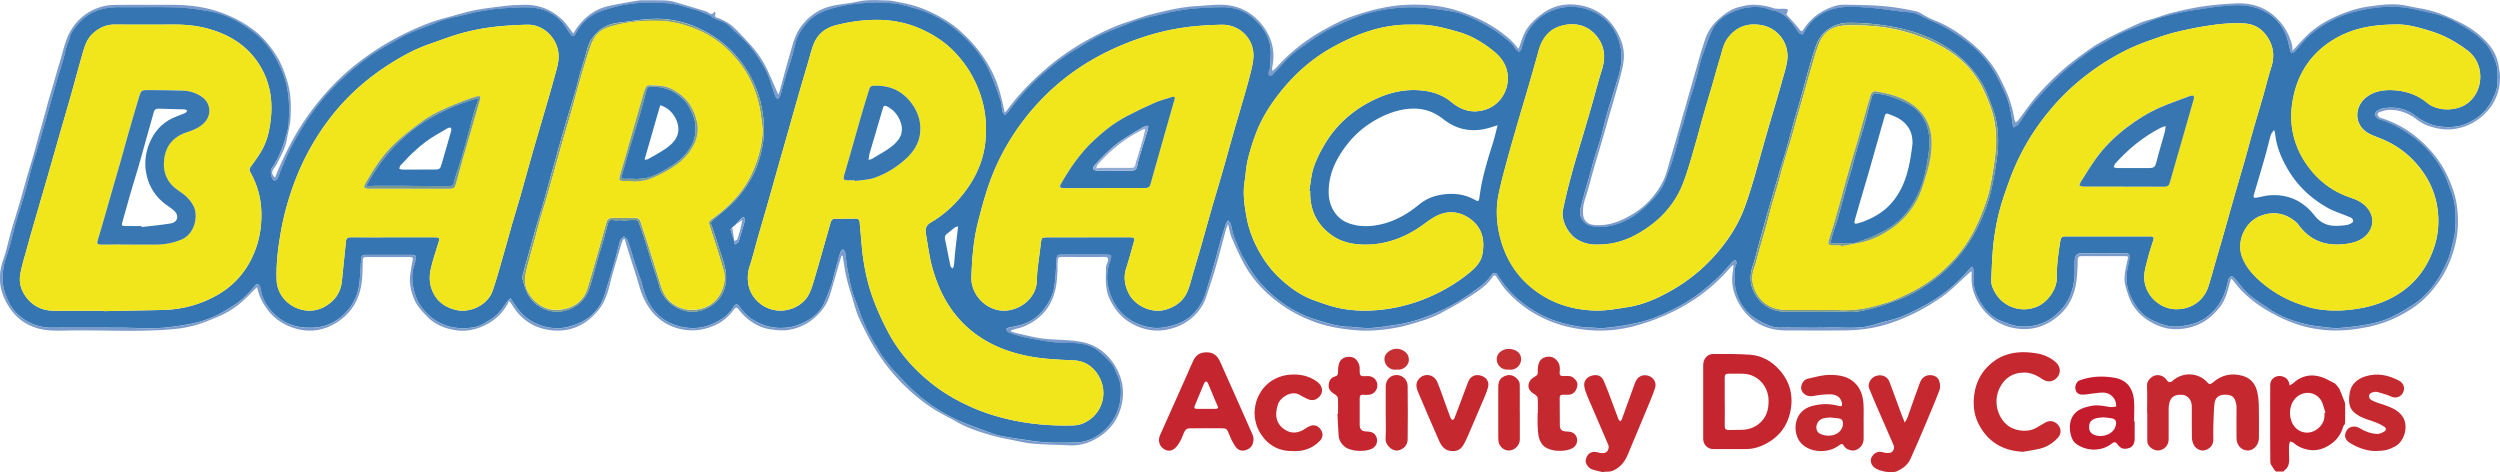
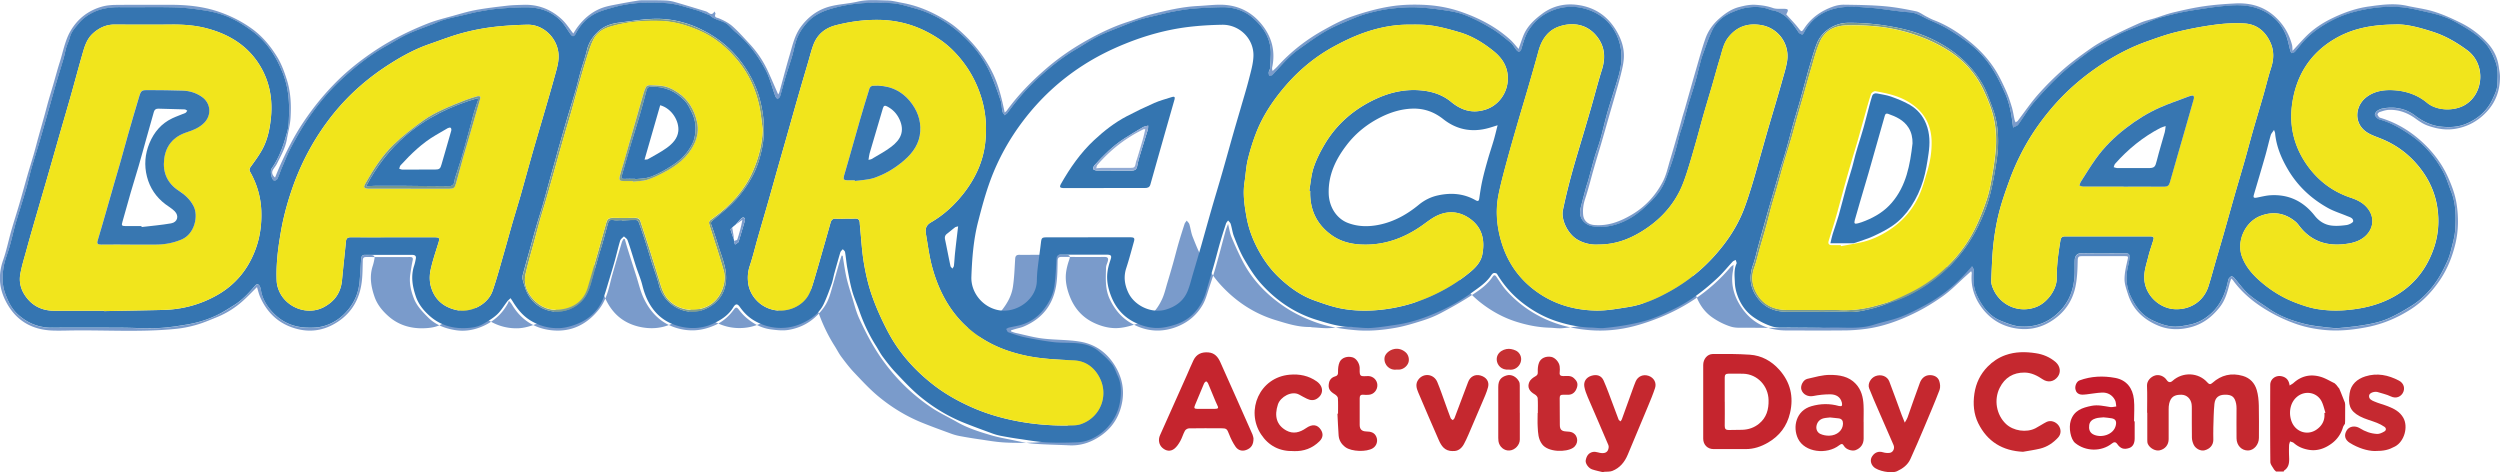
<svg xmlns="http://www.w3.org/2000/svg" id="Layer_1" viewBox="0 0 514.88 97.28">
  <defs>
    <style>.cls-1{fill:#f2e618}.cls-3{fill:#f1e51c}.cls-5{fill:#7d9c8c}.cls-6{fill:#819e8a}.cls-10{fill:#c5252e}.cls-11{fill:#c5282f}.cls-12{fill:#c63033}.cls-13{fill:#c52930}.cls-15{fill:#3776b1}.cls-16{fill:#3375b2}.cls-20{fill:#7a9bcb}</style>
  </defs>
  <g id="NftuOi">
-     <path d="M472.15 10.48c.94-1.02 1.76-1.95 2.63-2.84 1.65-1.69 3.58-2.96 5.73-3.98 2.37-1.13 4.82-1.98 7.4-2.33 2.58-.36 5.18-.72 7.8-.14 1.88.42 3.81.64 5.64 1.22 1.88.59 3.7 1.42 5.47 2.3a18.55 18.55 0 0 1 5.47 4.12c1.28 1.4 2.09 3.04 2.34 4.94.09.67.25 1.34.25 2.01.02 2.69-.82 5.12-2.62 7.11-1.68 1.85-3.74 3.1-6.3 3.59-2.12.41-4.07.07-6-.62-.9-.32-1.73-.89-2.51-1.46-1.64-1.19-3.44-1.84-5.45-1.77-.65.02-1.29.25-1.92.45-.19.06-.47.4-.43.5.1.27.32.61.57.68 3.51 1.04 6.52 2.93 9.12 5.45 2.04 1.98 3.7 4.24 4.87 6.87.79 1.77 1.45 3.57 1.74 5.46.41 2.71.39 5.43-.25 8.14-.64 2.68-1.64 5.2-3.17 7.47-1.62 2.4-3.6 4.5-6.07 6.08-2.67 1.7-5.52 2.93-8.64 3.58-2.97.61-5.96.93-8.96.66-1.93-.18-3.84-.53-5.72-1.16-2.54-.86-4.91-2.02-7.14-3.45-2.38-1.53-4.49-3.38-6.15-5.69-.05-.07-.13-.12-.33-.31-.14.45-.27.79-.36 1.15-.43 1.71-.91 3.4-2.05 4.81-1.5 1.87-3.28 3.31-5.64 3.99-2.34.67-4.69.69-6.9-.21-3-1.22-5.3-3.3-6.31-6.51-.32-1.01-.72-2.07-.71-3.11 0-1.32.33-2.64.62-3.94.15-.67.18-.78-.53-.78h-8.9c-.58 0-.81.12-.83.84-.04 1.79-.09 3.62-.45 5.37-.65 3.14-2.38 5.59-5.19 7.29-2.37 1.44-4.91 1.82-7.53 1.3-3.05-.6-5.46-2.32-7.13-4.98-1.21-1.94-1.74-4.06-1.52-6.35 0-.06-.04-.13-.13-.38-.37.34-.67.61-.98.89-1.58 1.41-3.06 2.97-4.77 4.2-1.95 1.4-4.03 2.66-6.19 3.69-3.08 1.48-6.3 2.64-9.71 3.1-1.42.19-2.86.31-4.3.32-4.04.04-8.09.02-12.13.01-4.35-.01-7.67-1.89-9.8-5.67-1.16-2.05-1.62-4.31-1.16-6.69.06-.32.06-.64.1-1.17-.31.25-.47.34-.59.47-2.2 2.59-4.72 4.84-7.54 6.7-1.82 1.2-3.76 2.26-5.75 3.14-2.13.94-4.34 1.74-6.59 2.33-2.99.78-6.07 1.08-9.16.83-3.08-.25-6.05-.91-8.91-2.18-3.21-1.43-5.95-3.42-8.27-6.01-.76-.85-1.36-1.84-2.01-2.79-.28-.41-.52-.43-.78-.04-1.13 1.73-2.82 2.85-4.49 3.93-2.02 1.3-4.12 2.48-6.24 3.6-1.2.63-2.48 1.13-3.77 1.54-1.84.58-3.69 1.15-5.58 1.48-2.62.46-5.29.7-7.96.49-3-.24-5.95-.71-8.79-1.78-2.28-.86-4.45-1.93-6.45-3.33-3.42-2.38-6.25-5.32-8.18-9.03-.86-1.66-1.63-3.36-2.35-5.08-.32-.77-.43-1.63-.69-2.68-.21.57-.38.92-.48 1.3-.67 2.47-1.31 4.94-2.01 7.4-.41 1.45-.88 2.88-1.36 4.31-.41 1.21-.72 2.5-1.35 3.6-1.22 2.13-3.01 3.66-5.35 4.57-3.28 1.28-6.46.96-9.43-.75-1.97-1.13-3.39-2.82-4.39-4.95-1-2.14-.81-4.31-.76-6.51.01-.47.29-.92.39-1.4.11-.5-.06-.77-.65-.77-2.99.02-5.98 0-8.97 0-.53 0-.72.22-.74.75-.03 1.46-.03 2.94-.2 4.39-.5 4.38-2.74 7.51-6.86 9.22-.53.22-1.11.32-1.67.49-.29.08-.58.18-.86.27v.21c.31.11.62.25.95.32 1.85.4 3.69.92 5.56 1.15 2.59.32 5.24.21 7.79.66 3.34.59 5.83 2.55 7.47 5.59 1.15 2.14 1.53 4.43 1.13 6.74-.49 2.81-1.85 5.19-4.25 6.91-2.01 1.44-4.2 2.22-6.69 2.1-2.44-.12-4.89-.14-7.33-.34-1.42-.11-2.84-.44-4.24-.73-1.57-.32-3.15-.6-4.68-1.06-2.38-.7-4.74-1.46-6.91-2.71-1.7-.98-3.51-1.8-5.13-2.89-3.83-2.56-7.09-5.7-9.84-9.43-2.06-2.79-3.66-5.83-5.1-8.95-.64-1.38-1-2.88-1.45-4.34-.42-1.34-.85-2.68-1.17-4.05-.3-1.3-.48-2.63-.7-3.95-.03-.19-.05-.38-.07-.57l-.24-.07c-.16.51-.34 1.02-.49 1.54-.42 1.42-.81 2.84-1.23 4.26-.32 1.07-.59 2.17-1.01 3.2-.59 1.46-1.57 2.65-2.75 3.73-1.56 1.41-3.4 2.23-5.4 2.58-1.2.21-2.49.06-3.71-.1-2.01-.27-3.74-1.23-5.24-2.58-.49-.44-.92-.94-1.32-1.46-.36-.47-.59-.66-1.03-.06-.98 1.34-2.19 2.44-3.71 3.15-2.26 1.05-4.57 1.45-7.1.92-3.75-.79-6.2-3.08-7.77-6.38-.7-1.48-1.06-3.13-1.57-4.7-.6-1.87-1.2-3.75-1.79-5.63-.19-.62-.36-1.24-.54-1.86l-.24-.04c-.12.22-.28.44-.36.68-.68 2.29-1.36 4.58-2.01 6.87-.37 1.31-.62 2.66-1.09 3.94-.37 1.02-.86 2.04-1.52 2.9-2.49 3.22-5.8 4.88-9.9 4.43-3.55-.39-6.31-2.21-8.14-5.32-.11-.18-.23-.36-.61-.74-.07.18-.12.37-.22.54-1.24 2.28-3.08 3.85-5.48 4.83-1.73.7-3.52.96-5.3.67-2.1-.33-4.1-1.07-5.67-2.65-1.16-1.17-2.3-2.34-2.91-3.91-.61-1.58-.98-3.21-.73-4.92.14-.96.29-1.92.49-2.87.11-.53-.02-.71-.56-.71-3.01.01-6.03 0-9.04 0-.53 0-.66.25-.67.73-.04 1.41-.03 2.82-.19 4.21-.39 3.43-1.87 6.28-4.77 8.27-3.02 2.07-6.28 2.5-9.74 1.24-3.02-1.1-5.07-3.22-6.38-6.09-.31-.67-.47-1.41-.71-2.17-.99.98-1.92 1.95-2.9 2.84a18.258 18.258 0 0 1-5.29 3.33c-1.42.58-2.84 1.19-4.3 1.61-1.39.4-2.84.69-4.29.83-7.47.74-14.97.17-22.45.34-.93.02-1.86.03-2.79 0-4.43-.14-7.72-2.12-9.74-6.1-1.37-2.7-1.54-5.46-.53-8.36.71-2.01 1.13-4.13 1.72-6.19.52-1.82 1.11-3.62 1.64-5.44C4.57 40 5.11 38 5.68 36.01c.41-1.42.86-2.83 1.27-4.25.34-1.17.63-2.35.96-3.52.42-1.52.86-3.05 1.28-4.57.27-.98.52-1.97.8-2.95.33-1.14.68-2.27 1.01-3.41.44-1.52.84-3.04 1.32-4.55.7-2.19 1.08-4.5 2.28-6.51 1.49-2.48 3.65-4.11 6.41-4.89.9-.25 1.88-.34 2.82-.35 3.65-.04 7.3 0 10.96-.02 3.52-.02 6.99.3 10.33 1.45 2.41.83 4.67 1.96 6.76 3.47 2.15 1.55 3.78 3.52 5.15 5.73.91 1.46 1.5 3.07 2.03 4.73.83 2.59.94 5.23.78 7.88-.08 1.47-.5 2.92-.75 4.38-.3 1.81-1.21 3.38-2 4.99-.22.46-.56.86-.83 1.29-.36.57-.23 1.15.39 1.66.31-.76.61-1.52.94-2.26 1.4-3.14 2.93-6.2 4.85-9.08 2.13-3.19 4.53-6.12 7.26-8.79 2.26-2.2 4.74-4.14 7.36-5.9 3.52-2.36 7.28-4.23 11.2-5.76 1.6-.62 3.28-1.03 4.94-1.49 1.61-.45 3.22-.94 4.86-1.24 2.16-.39 4.34-.64 6.52-.89 1.09-.12 2.19-.13 3.29-.17 3.03-.09 5.66.96 7.85 3 .89.83 1.56 1.91 2.35 2.91.28-.43.58-.94.94-1.41 1.39-1.83 3.12-3.25 5.32-3.97.99-.32 2.03-.49 3.06-.69 1.35-.26 2.7-.5 4.06-.71.5-.08 1.03-.06 1.54-.06 1.37 0 2.75-.01 4.12.05.66.03 1.34.15 1.98.34 2.08.6 4.16 1.24 6.23 1.87.16.05.32.13.46.22.47.34.93.63 1.36-.18.12.24.25.4.22.48-.32.82.25.75.77.97.95.4 1.92.9 2.69 1.57 1.26 1.11 2.37 2.38 3.52 3.61a21.15 21.15 0 0 1 3.76 5.55c.74 1.6 1.43 3.23 2.17 4.92.09-.17.21-.34.26-.53.7-2.53 1.35-5.07 2.1-7.59.59-2 1.02-4.06 2.3-5.81 1.52-2.07 3.49-3.52 5.92-4.18 1.89-.51 3.9-.57 5.82-1.02 2.04-.47 4.07-.27 6.11-.23 1 .02 2 .3 2.99.48 2.68.48 5.21 1.44 7.58 2.75 1.34.74 2.66 1.56 3.82 2.55 3.03 2.59 5.55 5.6 7.31 9.24 1.23 2.54 1.84 5.22 2.44 8.06.17-.16.32-.25.42-.39 2.33-3.23 5.09-6.04 8.1-8.64 2.61-2.26 5.44-4.19 8.44-5.87 2.65-1.48 5.39-2.8 8.29-3.74 1.68-.54 3.34-1.19 5.06-1.62 3.14-.79 6.3-1.53 9.56-1.69 1.46-.07 2.92-.25 4.38-.26 3.68-.03 6.69 1.43 8.92 4.36 1.92 2.52 2.58 5.37 1.93 8.49-.05.23-.05.47.09.8.32-.3.66-.59.96-.91 2.75-3.06 5.97-5.55 9.55-7.54 1.88-1.05 3.81-2.08 5.83-2.78 2.54-.88 5.16-1.62 7.81-2.05 2.37-.39 4.83-.45 7.23-.33 2.5.13 4.99.58 7.39 1.41 3.73 1.29 7.18 3.07 10.13 5.73.62.56 1.13 1.24 1.75 1.92.32-.9.6-1.75.92-2.58.76-2 2.26-3.41 3.91-4.64 2.11-1.58 4.57-2.17 7.14-1.86 3.88.47 6.73 2.53 8.54 6.02.84 1.62 1.3 3.32 1.15 5.14-.09 1.08-.35 2.16-.61 3.21-.33 1.37-.74 2.72-1.12 4.07-.46 1.62-.94 3.23-1.4 4.84-.48 1.68-.96 3.37-1.45 5.05-.52 1.8-1.08 3.58-1.59 5.38-.6 2.08-1.1 4.19-1.79 6.24-.36 1.09-.51 2.15-.41 3.28.11 1.23.97 2 2.25 2.12 2.92.26 5.47-.75 7.89-2.2 2.75-1.65 4.85-3.96 6.3-6.79.7-1.36 1.02-2.92 1.47-4.41.61-2.01 1.18-4.03 1.76-6.04.26-.91.5-1.82.75-2.73.16-.56.34-1.1.5-1.66.82-2.88 1.62-5.76 2.46-8.64.57-1.97 1.11-3.95 1.79-5.89.57-1.63 1.57-3.03 2.88-4.17 1.2-1.05 2.5-1.96 4.07-2.36 1.1-.28 2.18-.53 3.37-.46 1.26.08 2.45.25 3.63.67.58.2 1.25.15 1.89.15 1.3 0 1.38.11.82 1.15.83.92 1.68 1.78 2.43 2.73.73.93.71.99 1.35.04 1.46-2.15 3.49-3.54 5.89-4.38.72-.25 1.53-.4 2.29-.38 2.75.04 5.52.07 8.26.31 2.18.19 4.35.6 6.49 1.04.75.16 1.42.71 2.13 1.07.49.25.98.53 1.5.73 2.91 1.1 5.45 2.79 7.82 4.76 1.93 1.61 3.6 3.46 4.93 5.58.84 1.34 1.51 2.78 2.16 4.22.49 1.08.86 2.22 1.2 3.36.26.86.38 1.76.58 2.64.04.17.13.34.2.51.15-.1.35-.16.45-.3 1.38-1.8 2.65-3.69 4.14-5.38 1.63-1.84 3.39-3.6 5.24-5.22 1.79-1.57 3.74-2.98 5.7-4.35 1.27-.89 2.64-1.65 4.02-2.35 1.99-1.01 4.02-1.97 6.07-2.87 1.01-.44 2.12-.68 3.18-1.01 1.27-.4 2.52-.88 3.81-1.18 2.06-.49 4.14-.95 6.23-1.25 2.1-.3 4.22-.46 6.34-.57 3.11-.17 5.93.58 8.3 2.76 1.73 1.6 2.85 3.51 3.45 5.76.1.38.08.8.12 1.28Zm-66.14 44.49h.27c.08.29.22.56.24.84.03.68.04 1.37 0 2.06-.08 1.47.49 2.77 1.15 3.98 1.01 1.85 2.39 3.43 4.4 4.24 1.28.52 2.63 1.08 3.97 1.17 3.21.23 6.03-.84 8.28-3.22 1.9-2 2.75-4.44 2.94-7.13.07-1.07 0-2.16.04-3.23.03-.86.39-1.53 1.54-1.51 2.92.07 5.83.02 8.75.02.9 0 1.11.18.99 1.09-.11.86-.37 1.7-.49 2.56-.25 1.72-.07 3.43.64 4.99 1 2.2 2.35 4.14 4.68 5.21 1.5.68 3.01 1.27 4.67 1.25.99-.01 1.98-.21 2.95-.41 1.69-.34 3.14-1.17 4.4-2.33 2.02-1.86 2.95-4.27 3.5-6.89.06-.28.35-.57.61-.72.11-.06.47.17.63.34.98 1.11 1.82 2.37 2.93 3.33 1.29 1.13 2.8 2.01 4.21 3.01 2.25 1.58 4.81 2.48 7.44 3.14 1.45.37 2.97.51 4.46.69.89.11 1.81.21 2.7.12 1.91-.17 3.83-.39 5.72-.73 1.42-.26 2.87-.61 4.19-1.19 1.68-.74 3.29-1.66 4.85-2.64 2.2-1.38 3.96-3.24 5.37-5.4.75-1.15 1.36-2.39 1.94-3.64.38-.82.65-1.7.87-2.58.33-1.33.73-2.68.81-4.04.15-2.65.19-5.32-.82-7.86-.55-1.38-.97-2.83-1.67-4.13-1.65-3.06-3.89-5.64-6.81-7.6-1.96-1.32-3.97-2.5-6.28-3.13-.37-.1-.75-.49-.93-.84-.1-.18.15-.67.37-.86.32-.27.76-.48 1.17-.55 2.46-.47 4.78-.03 6.77 1.49 1.59 1.22 3.3 2.03 5.29 2.24 1.77.19 3.55.1 5.18-.59 2.4-1.01 4.32-2.65 5.43-5.07.41-.89.9-1.84.95-2.79.08-1.61.27-3.24-.32-4.86-.54-1.49-1.19-2.88-2.27-4.03-1.48-1.58-3.33-2.7-5.18-3.77-.93-.54-1.9-1.05-2.91-1.42-1.17-.43-2.38-.75-3.59-1.03-1.8-.4-3.61-.88-5.44-1.04-3.03-.27-6.06.08-9.01.78-1.88.45-3.71 1.11-5.47 2.03-2.06 1.09-3.92 2.36-5.51 4.04-.68.73-1.27 1.54-1.93 2.29-.15.17-.43.27-.66.32-.07.01-.24-.26-.29-.43-.32-1.12-.5-2.29-.94-3.35-1.08-2.64-3.06-4.42-5.73-5.4-2.53-.93-5.15-.72-7.75-.45-1.72.18-3.43.46-5.13.72-1.15.18-2.3.38-3.45.63-1.16.25-2.3.56-3.45.86-.57.15-1.14.34-1.69.54-.63.23-1.24.52-1.85.77-1.55.63-3.11 1.22-4.64 1.9-.92.41-1.79.92-2.66 1.42-1.38.79-2.83 1.5-4.11 2.43-2.03 1.48-4.04 3-5.88 4.7-1.98 1.83-3.84 3.82-5.6 5.87-1.19 1.39-2.1 3.02-3.19 4.51-.2.27-.63.37-1.05.61-.3-2.6-.69-4.94-1.68-7.13-.66-1.46-1.34-2.91-2.15-4.29-1.33-2.24-3.02-4.22-5.08-5.81a46.89 46.89 0 0 0-4.56-3.1c-1.22-.73-2.55-1.29-3.86-1.87-1.29-.57-2.44-1.43-3.96-1.54-2.28-.16-4.54-.54-6.81-.81-.7-.08-1.41-.11-2.11-.17-3.33-.29-6.65-.37-9.61 1.54-1.37.88-2.44 2.09-3.21 3.54-.1.19-.31.51-.39.49-.27-.08-.6-.22-.75-.45-1.41-2.1-2.82-4.18-5.62-4.59-.14-.02-.28-.08-.42-.14-1.45-.57-2.98-.58-4.46-.39-1.13.15-2.25.58-3.32 1.03-1.78.75-3.21 1.99-4.02 3.74-.78 1.69-1.36 3.47-2.01 5.22-.2.54-.33 1.1-.48 1.66-.34 1.29-.64 2.59-1.01 3.87-.42 1.47-.92 2.91-1.35 4.37-.39 1.32-.7 2.66-1.08 3.98-.22.76-.51 1.5-.73 2.26-.22.74-.37 1.5-.57 2.25-.22.82-.44 1.65-.7 2.46-.27.85-.56 1.69-.87 2.53-.36.99-.69 2.01-1.14 2.96-.96 2.03-2.55 3.58-4.19 5.05-1.51 1.36-3.23 2.46-5.15 3.13-1.7.6-3.48.82-5.32.53-1.78-.29-2.94-1.88-2.49-3.65a290 290 0 0 1 1.11-4.22c.16-.58.37-1.14.53-1.72.43-1.54.82-3.1 1.27-4.63.37-1.25.85-2.47 1.2-3.72.52-1.85.92-3.72 1.45-5.56.71-2.46 1.54-4.89 2.26-7.36.81-2.78.93-5.54-.26-8.28-1.06-2.45-2.86-4.18-5.26-5.18-3.05-1.27-6.15-1.16-9.12.37-1.54.79-2.75 1.95-3.73 3.39-.85 1.26-1.22 2.68-1.64 4.1-.06.21-.24.48-.42.52-.16.03-.42-.18-.56-.34-.42-.5-.73-1.13-1.23-1.54-1.27-1.04-2.56-2.1-3.96-2.94a38.601 38.601 0 0 0-5.29-2.68c-1.3-.53-2.73-.8-4.13-1.01-2.02-.31-4.05-.56-6.09-.63-1.77-.06-3.57.07-5.33.29-1.54.19-3.06.54-4.56.94-1.17.31-2.32.75-3.44 1.23-1.73.73-3.5 1.43-5.12 2.36-1.9 1.1-3.69 2.4-5.49 3.67-.89.63-1.74 1.35-2.52 2.11-1.09 1.07-2.08 2.24-3.14 3.34-.13.14-.44.09-.67.13-.03-.24-.1-.49-.06-.72.05-.28.25-.53.27-.81.08-.95.12-1.9.15-2.85.09-3.17-1.49-5.61-3.74-7.55-1.75-1.51-3.99-2.21-6.35-2.17-1.95.04-3.9.13-5.85.29-1.35.11-2.7.35-4.04.59-1.05.19-2.09.46-3.13.71-1.33.32-2.68.59-3.98 1-1.34.42-2.64.97-3.95 1.49-1.54.62-3.12 1.18-4.59 1.94-1.59.81-3.08 1.83-4.62 2.73-2.75 1.6-5.2 3.61-7.55 5.74-2.4 2.16-4.51 4.61-6.39 7.24-.15.21-.41.36-.61.53-.16-.26-.41-.5-.47-.78-.16-.73-.13-1.52-.36-2.22-.56-1.71-1.18-3.4-1.87-5.06-1.58-3.8-4.12-6.9-7.27-9.49-2.56-2.1-5.44-3.62-8.64-4.5-1.54-.42-3.1-.95-4.67-1.04-3.76-.21-7.51-.11-11.21.81-2.44.6-4.69 1.4-6.38 3.39-.89 1.05-1.63 2.18-2.06 3.48-.34 1.03-.53 2.11-.83 3.16-.35 1.19-.75 2.36-1.12 3.54-.2.64-.4 1.29-.58 1.94-.27.97-.51 1.96-.82 2.93-.06.21-.33.35-.51.52-.15-.2-.36-.37-.45-.6-.68-1.84-1.13-3.79-2.05-5.5-1.54-2.88-3.5-5.51-6.05-7.63-.55-.45-1.02-1-1.54-1.49-1.1-1.01-2.78-.95-3.83-2.05-.03-.03-.09-.03-.14-.04-.94-.36-1.86-.8-2.82-1.07-1.92-.53-3.85-1.23-5.81-1.38-3.7-.28-7.43-.19-11.05.84-1.3.37-2.64.71-3.83 1.32-1.81.93-3.13 2.43-4.07 4.24-.09.18-.34.41-.49.39-.19-.02-.38-.25-.51-.43-.61-.84-1.12-1.78-1.82-2.54-1.9-2.07-4.38-2.96-7.14-2.97-1.95-.01-3.9.12-5.85.28-1.33.11-2.65.34-3.97.58-1.07.19-2.13.47-3.19.72-1.34.31-2.68.59-4 .96-.78.22-1.53.58-2.29.88-1.75.69-3.55 1.29-5.25 2.08-1.47.68-2.83 1.58-4.25 2.35-3.55 1.94-6.67 4.46-9.61 7.19-2.58 2.4-4.8 5.14-6.78 8.05-1.21 1.78-2.28 3.67-3.31 5.57-.73 1.36-1.3 2.81-1.92 4.23-.35.81-.61 1.65-.98 2.44-.09.2-.53.44-.67.37-.58-.29-.89-1.99-.51-2.52 1.65-2.33 2.51-5.01 3.24-7.72.27-1.02.29-2.12.33-3.19.1-2.94-.16-5.83-1.23-8.61-1.28-3.33-3.1-6.27-5.97-8.48-1.87-1.43-3.85-2.68-6.06-3.5-1.33-.49-2.73-.82-4.13-1.04-2.02-.31-4.06-.58-6.09-.63-3.75-.1-7.5 0-11.25-.04-2-.02-3.9.21-5.73 1.13-1.11.56-2.06 1.26-2.84 2.2-.72.87-1.52 1.68-1.82 2.84-.19.74-.54 1.43-.76 2.16-.23.76-.35 1.55-.57 2.32-.43 1.49-.91 2.98-1.35 4.47-.4 1.37-.78 2.74-1.17 4.11-.4 1.4-.79 2.8-1.19 4.2-.45 1.57-.89 3.13-1.35 4.69-.51 1.72-1.06 3.42-1.55 5.14-.38 1.32-.65 2.67-1.03 3.99-.57 1.98-1.2 3.95-1.8 5.92-.2.65-.39 1.3-.57 1.95-.37 1.38-.69 2.78-1.08 4.16-.4 1.44-1.02 2.85-1.25 4.31-.28 1.78-.32 3.59.34 5.38.59 1.61 1.33 3.13 2.57 4.27 1.98 1.82 4.35 2.8 7.11 2.77 4.78-.04 9.56-.03 14.34 0 2.45 0 4.9.18 7.34.08 2.01-.08 4.01-.39 6-.72 2.43-.4 4.77-1.15 6.95-2.3.99-.52 1.92-1.14 2.87-1.73 1.66-1.04 2.97-2.46 4.23-3.92.39-.45.67-.51.99 0 .15.24.23.54.27.82.26 1.75 1.16 3.21 2.3 4.48 1.83 2.01 4.17 3.13 6.89 3.26 1.24.06 2.56.04 3.74-.3 1.99-.57 3.66-1.71 5.02-3.35 1.45-1.74 2.19-3.69 2.37-5.89.13-1.55.2-3.11.32-4.66.04-.51.28-.82.85-.77.34.03.69 0 1.03 0h8.53c.53 0 .97.1.85.77-.09.5-.2 1-.36 1.49-.7 2.15-.35 4.24.36 6.3.56 1.65 1.63 2.94 2.91 4.07 2.02 1.77 4.45 2.51 7.08 2.46 1.31-.03 2.7-.18 3.89-.87 1.01-.58 2.04-1.19 2.88-1.97.82-.77 1.4-1.8 2.1-2.7.17-.22.4-.39.65-.63.15.22.25.35.33.49.99 1.64 2.12 3.13 3.83 4.14 1.84 1.1 3.84 1.61 5.93 1.54 1.21-.05 2.45-.4 3.59-.85 2.69-1.05 4.61-2.94 5.58-5.71.41-1.16.74-2.36 1.09-3.54.38-1.25.76-2.49 1.11-3.75.38-1.38.69-2.79 1.11-4.16.1-.34.51-.59.78-.89.26.26.63.47.74.78.43 1.18.79 2.38 1.17 3.58.21.67.41 1.34.63 2 .42 1.24.94 2.45 1.25 3.71.49 1.96 1.21 3.74 2.54 5.33 1.41 1.69 3.24 2.68 5.24 3.16 2.23.53 4.55.44 6.72-.55 1.69-.77 3.23-1.75 4.22-3.38.47-.77.84-.84 1.37-.08.8 1.12 1.72 2.08 2.93 2.78 2.11 1.23 4.34 1.73 6.78 1.45 1.53-.17 2.92-.71 4.22-1.45 1.39-.79 2.59-1.88 3.3-3.33.65-1.34 1.15-2.77 1.66-4.18.27-.74.39-1.53.59-2.3.39-1.42.79-2.85 1.22-4.26.07-.24.33-.42.5-.62.16.2.42.37.46.59.19 1.13.28 2.27.48 3.39.29 1.57.57 3.15 1 4.68.38 1.37.98 2.68 1.45 4.03.88 2.54 2.01 4.95 3.45 7.22.47.74.86 1.53 1.38 2.23.83 1.11 1.68 2.23 2.63 3.23 1.61 1.7 3.21 3.44 5.01 4.93 2.67 2.21 5.63 4.03 8.85 5.35 2.04.83 4.12 1.58 6.19 2.34.58.21 1.18.37 1.79.48 1.21.23 2.43.43 3.66.61 1.83.26 3.65.6 5.49.7 2.13.12 4.26.08 6.39 0 .88-.03 1.8-.21 2.62-.55 1.75-.72 3.2-1.84 4.36-3.4 1.4-1.89 2.01-3.98 2.05-6.26.02-1.18-.1-2.37-.64-3.47-.4-.82-.65-1.77-1.21-2.45-.82-1.01-1.81-1.9-2.82-2.72-1.28-1.03-2.85-1.44-4.47-1.57-1.56-.12-3.14-.03-4.68-.21-1.98-.23-3.95-.58-5.9-.99-1.18-.24-2.32-.65-3.46-1.05-.2-.07-.29-.45-.44-.68.2-.1.39-.24.6-.29.85-.2 1.71-.31 2.54-.57 1.87-.57 3.41-1.62 4.62-3.19 1.09-1.41 1.91-2.96 2.16-4.7.28-1.9.34-3.83.46-5.75.04-.61.31-.81.88-.8.93.02 1.86 0 2.79 0h6.69c.93 0 1.03.24.74 1.1-.3.87-.54 1.78-.64 2.69-.17 1.64.18 3.22.78 4.76 1.02 2.61 2.75 4.5 5.34 5.62 1.42.62 2.93.98 4.45.92 1.22-.05 2.46-.37 3.62-.75 2.65-.87 4.47-2.73 5.61-5.23.49-1.07.75-2.24 1.09-3.37.39-1.29.77-2.59 1.14-3.89.41-1.45.77-2.91 1.19-4.35.38-1.3.79-2.59 1.21-3.88.08-.24.29-.44.44-.67.18.25.45.47.54.74.26.86.36 1.78.69 2.61.63 1.58 1.25 3.18 2.09 4.64 1.02 1.76 2.12 3.52 3.46 5.02 3.15 3.52 6.97 6.1 11.54 7.49 2.31.7 4.6 1.45 7.05 1.41.17 0 .34.06.51.07 1.21.06 2.43.24 3.63.16 1.77-.12 3.52-.41 5.28-.68 2.72-.41 5.31-1.25 7.83-2.34 2.69-1.16 5.24-2.55 7.6-4.27 1.43-1.05 2.95-2.01 3.95-3.53.13-.2.33-.44.53-.48.21-.05.6.03.69.19 1.4 2.32 3.14 4.32 5.29 5.98 2.16 1.67 4.52 2.96 7.1 3.79 2.25.72 4.57 1.19 6.95 1.26.89.02 1.79.19 2.67.1 1.72-.16 3.43-.39 5.12-.71 1.57-.3 3.16-.65 4.66-1.18 1.7-.61 3.35-1.39 4.96-2.19 3.21-1.6 6.02-3.78 8.63-6.21 1.12-1.05 2.08-2.26 3.14-3.38.16-.17.42-.24.63-.36.06.26.26.58.17.77-.59 1.27-.39 2.6-.34 3.91.03.88.24 1.79.53 2.62.65 1.83 1.76 3.41 3.34 4.51 1.16.81 2.48 1.48 3.83 1.9 1.05.33 2.25.21 3.39.22 2.89.02 5.78.06 8.68 0 2.94-.06 5.91.35 8.81-.57 1.84-.58 3.77-.95 5.57-1.63 1.74-.66 3.41-1.53 5.05-2.42 3-1.62 5.67-3.69 8-6.19.51-.55 1.01-1.12 1.52-1.68Z" class="cls-20" />
+     <path d="M472.15 10.48c.94-1.02 1.76-1.95 2.63-2.84 1.65-1.69 3.58-2.96 5.73-3.98 2.37-1.13 4.82-1.98 7.4-2.33 2.58-.36 5.18-.72 7.8-.14 1.88.42 3.81.64 5.64 1.22 1.88.59 3.7 1.42 5.47 2.3a18.55 18.55 0 0 1 5.47 4.12c1.28 1.4 2.09 3.04 2.34 4.94.09.67.25 1.34.25 2.01.02 2.69-.82 5.12-2.62 7.11-1.68 1.85-3.74 3.1-6.3 3.59-2.12.41-4.07.07-6-.62-.9-.32-1.73-.89-2.51-1.46-1.64-1.19-3.44-1.84-5.45-1.77-.65.02-1.29.25-1.92.45-.19.06-.47.4-.43.5.1.27.32.61.57.68 3.51 1.04 6.52 2.93 9.12 5.45 2.04 1.98 3.7 4.24 4.87 6.87.79 1.77 1.45 3.57 1.74 5.46.41 2.71.39 5.43-.25 8.14-.64 2.68-1.64 5.2-3.17 7.47-1.62 2.4-3.6 4.5-6.07 6.08-2.67 1.7-5.52 2.93-8.64 3.58-2.97.61-5.96.93-8.96.66-1.93-.18-3.84-.53-5.72-1.16-2.54-.86-4.91-2.02-7.14-3.45-2.38-1.53-4.49-3.38-6.15-5.69-.05-.07-.13-.12-.33-.31-.14.45-.27.79-.36 1.15-.43 1.71-.91 3.4-2.05 4.81-1.5 1.87-3.28 3.31-5.64 3.99-2.34.67-4.69.69-6.9-.21-3-1.22-5.3-3.3-6.31-6.51-.32-1.01-.72-2.07-.71-3.11 0-1.32.33-2.64.62-3.94.15-.67.18-.78-.53-.78h-8.9c-.58 0-.81.12-.83.84-.04 1.79-.09 3.62-.45 5.37-.65 3.14-2.38 5.59-5.19 7.29-2.37 1.44-4.91 1.82-7.53 1.3-3.05-.6-5.46-2.32-7.13-4.98-1.21-1.94-1.74-4.06-1.52-6.35 0-.06-.04-.13-.13-.38-.37.34-.67.61-.98.89-1.58 1.41-3.06 2.97-4.77 4.2-1.95 1.4-4.03 2.66-6.19 3.69-3.08 1.48-6.3 2.64-9.71 3.1-1.42.19-2.86.31-4.3.32-4.04.04-8.09.02-12.13.01-4.35-.01-7.67-1.89-9.8-5.67-1.16-2.05-1.62-4.31-1.16-6.69.06-.32.06-.64.1-1.17-.31.25-.47.34-.59.47-2.2 2.59-4.72 4.84-7.54 6.7-1.82 1.2-3.76 2.26-5.75 3.14-2.13.94-4.34 1.74-6.59 2.33-2.99.78-6.07 1.08-9.16.83-3.08-.25-6.05-.91-8.91-2.18-3.21-1.43-5.95-3.42-8.27-6.01-.76-.85-1.36-1.84-2.01-2.79-.28-.41-.52-.43-.78-.04-1.13 1.73-2.82 2.85-4.49 3.93-2.02 1.3-4.12 2.48-6.24 3.6-1.2.63-2.48 1.13-3.77 1.54-1.84.58-3.69 1.15-5.58 1.48-2.62.46-5.29.7-7.96.49-3-.24-5.95-.71-8.79-1.78-2.28-.86-4.45-1.93-6.45-3.33-3.42-2.38-6.25-5.32-8.18-9.03-.86-1.66-1.63-3.36-2.35-5.08-.32-.77-.43-1.63-.69-2.68-.21.57-.38.92-.48 1.3-.67 2.47-1.31 4.94-2.01 7.4-.41 1.45-.88 2.88-1.36 4.31-.41 1.21-.72 2.5-1.35 3.6-1.22 2.13-3.01 3.66-5.35 4.57-3.28 1.28-6.46.96-9.43-.75-1.97-1.13-3.39-2.82-4.39-4.95-1-2.14-.81-4.31-.76-6.51.01-.47.29-.92.39-1.4.11-.5-.06-.77-.65-.77-2.99.02-5.98 0-8.97 0-.53 0-.72.22-.74.75-.03 1.46-.03 2.94-.2 4.39-.5 4.38-2.74 7.51-6.86 9.22-.53.22-1.11.32-1.67.49-.29.08-.58.18-.86.27v.21c.31.11.62.25.95.32 1.85.4 3.69.92 5.56 1.15 2.59.32 5.24.21 7.79.66 3.34.59 5.83 2.55 7.47 5.59 1.15 2.14 1.53 4.43 1.13 6.74-.49 2.81-1.85 5.19-4.25 6.91-2.01 1.44-4.2 2.22-6.69 2.1-2.44-.12-4.89-.14-7.33-.34-1.42-.11-2.84-.44-4.24-.73-1.57-.32-3.15-.6-4.68-1.06-2.38-.7-4.74-1.46-6.91-2.71-1.7-.98-3.51-1.8-5.13-2.89-3.83-2.56-7.09-5.7-9.84-9.43-2.06-2.79-3.66-5.83-5.1-8.95-.64-1.38-1-2.88-1.45-4.34-.42-1.34-.85-2.68-1.17-4.05-.3-1.3-.48-2.63-.7-3.95-.03-.19-.05-.38-.07-.57l-.24-.07c-.16.51-.34 1.02-.49 1.54-.42 1.42-.81 2.84-1.23 4.26-.32 1.07-.59 2.17-1.01 3.2-.59 1.46-1.57 2.65-2.75 3.73-1.56 1.41-3.4 2.23-5.4 2.58-1.2.21-2.49.06-3.71-.1-2.01-.27-3.74-1.23-5.24-2.58-.49-.44-.92-.94-1.32-1.46-.36-.47-.59-.66-1.03-.06-.98 1.34-2.19 2.44-3.71 3.15-2.26 1.05-4.57 1.45-7.1.92-3.75-.79-6.2-3.08-7.77-6.38-.7-1.48-1.06-3.13-1.57-4.7-.6-1.87-1.2-3.75-1.79-5.63-.19-.62-.36-1.24-.54-1.86l-.24-.04c-.12.22-.28.44-.36.68-.68 2.29-1.36 4.58-2.01 6.87-.37 1.31-.62 2.66-1.09 3.94-.37 1.02-.86 2.04-1.52 2.9-2.49 3.22-5.8 4.88-9.9 4.43-3.55-.39-6.31-2.21-8.14-5.32-.11-.18-.23-.36-.61-.74-.07.18-.12.37-.22.54-1.24 2.28-3.08 3.85-5.48 4.83-1.73.7-3.52.96-5.3.67-2.1-.33-4.1-1.07-5.67-2.65-1.16-1.17-2.3-2.34-2.91-3.91-.61-1.58-.98-3.21-.73-4.92.14-.96.29-1.92.49-2.87.11-.53-.02-.71-.56-.71-3.01.01-6.03 0-9.04 0-.53 0-.66.25-.67.73-.04 1.41-.03 2.82-.19 4.21-.39 3.43-1.87 6.28-4.77 8.27-3.02 2.07-6.28 2.5-9.74 1.24-3.02-1.1-5.07-3.22-6.38-6.09-.31-.67-.47-1.41-.71-2.17-.99.98-1.92 1.95-2.9 2.84a18.258 18.258 0 0 1-5.29 3.33c-1.42.58-2.84 1.19-4.3 1.61-1.39.4-2.84.69-4.29.83-7.47.74-14.97.17-22.45.34-.93.02-1.86.03-2.79 0-4.43-.14-7.72-2.12-9.74-6.1-1.37-2.7-1.54-5.46-.53-8.36.71-2.01 1.13-4.13 1.72-6.19.52-1.82 1.11-3.62 1.64-5.44C4.57 40 5.11 38 5.68 36.01c.41-1.42.86-2.83 1.27-4.25.34-1.17.63-2.35.96-3.52.42-1.52.86-3.05 1.28-4.57.27-.98.52-1.97.8-2.95.33-1.14.68-2.27 1.01-3.41.44-1.52.84-3.04 1.32-4.55.7-2.19 1.08-4.5 2.28-6.51 1.49-2.48 3.65-4.11 6.41-4.89.9-.25 1.88-.34 2.82-.35 3.65-.04 7.3 0 10.96-.02 3.52-.02 6.99.3 10.33 1.45 2.41.83 4.67 1.96 6.76 3.47 2.15 1.55 3.78 3.52 5.15 5.73.91 1.46 1.5 3.07 2.03 4.73.83 2.59.94 5.23.78 7.88-.08 1.47-.5 2.92-.75 4.38-.3 1.81-1.21 3.38-2 4.99-.22.46-.56.86-.83 1.29-.36.57-.23 1.15.39 1.66.31-.76.61-1.52.94-2.26 1.4-3.14 2.93-6.2 4.85-9.08 2.13-3.19 4.53-6.12 7.26-8.79 2.26-2.2 4.74-4.14 7.36-5.9 3.52-2.36 7.28-4.23 11.2-5.76 1.6-.62 3.28-1.03 4.94-1.49 1.61-.45 3.22-.94 4.86-1.24 2.16-.39 4.34-.64 6.52-.89 1.09-.12 2.19-.13 3.29-.17 3.03-.09 5.66.96 7.85 3 .89.83 1.56 1.91 2.35 2.91.28-.43.58-.94.94-1.41 1.39-1.83 3.12-3.25 5.32-3.97.99-.32 2.03-.49 3.06-.69 1.35-.26 2.7-.5 4.06-.71.5-.08 1.03-.06 1.54-.06 1.37 0 2.75-.01 4.12.05.66.03 1.34.15 1.98.34 2.08.6 4.16 1.24 6.23 1.87.16.05.32.13.46.22.47.34.93.63 1.36-.18.12.24.25.4.22.48-.32.82.25.75.77.97.95.4 1.92.9 2.69 1.57 1.26 1.11 2.37 2.38 3.52 3.61a21.15 21.15 0 0 1 3.76 5.55c.74 1.6 1.43 3.23 2.17 4.92.09-.17.21-.34.26-.53.7-2.53 1.35-5.07 2.1-7.59.59-2 1.02-4.06 2.3-5.81 1.52-2.07 3.49-3.52 5.92-4.18 1.89-.51 3.9-.57 5.82-1.02 2.04-.47 4.07-.27 6.11-.23 1 .02 2 .3 2.99.48 2.68.48 5.21 1.44 7.58 2.75 1.34.74 2.66 1.56 3.82 2.55 3.03 2.59 5.55 5.6 7.31 9.24 1.23 2.54 1.84 5.22 2.44 8.06.17-.16.32-.25.42-.39 2.33-3.23 5.09-6.04 8.1-8.64 2.61-2.26 5.44-4.19 8.44-5.87 2.65-1.48 5.39-2.8 8.29-3.74 1.68-.54 3.34-1.19 5.06-1.62 3.14-.79 6.3-1.53 9.56-1.69 1.46-.07 2.92-.25 4.38-.26 3.68-.03 6.69 1.43 8.92 4.36 1.92 2.52 2.58 5.37 1.93 8.49-.05.23-.05.47.09.8.32-.3.66-.59.96-.91 2.75-3.06 5.97-5.55 9.55-7.54 1.88-1.05 3.81-2.08 5.83-2.78 2.54-.88 5.16-1.62 7.81-2.05 2.37-.39 4.83-.45 7.23-.33 2.5.13 4.99.58 7.39 1.41 3.73 1.29 7.18 3.07 10.13 5.73.62.56 1.13 1.24 1.75 1.92.32-.9.6-1.75.92-2.58.76-2 2.26-3.41 3.91-4.64 2.11-1.58 4.57-2.17 7.14-1.86 3.88.47 6.73 2.53 8.54 6.02.84 1.62 1.3 3.32 1.15 5.14-.09 1.08-.35 2.16-.61 3.21-.33 1.37-.74 2.72-1.12 4.07-.46 1.62-.94 3.23-1.4 4.84-.48 1.68-.96 3.37-1.45 5.05-.52 1.8-1.08 3.58-1.59 5.38-.6 2.08-1.1 4.19-1.79 6.24-.36 1.09-.51 2.15-.41 3.28.11 1.23.97 2 2.25 2.12 2.92.26 5.47-.75 7.89-2.2 2.75-1.65 4.85-3.96 6.3-6.79.7-1.36 1.02-2.92 1.47-4.41.61-2.01 1.18-4.03 1.76-6.04.26-.91.5-1.82.75-2.73.16-.56.34-1.1.5-1.66.82-2.88 1.62-5.76 2.46-8.64.57-1.97 1.11-3.95 1.79-5.89.57-1.63 1.57-3.03 2.88-4.17 1.2-1.05 2.5-1.96 4.07-2.36 1.1-.28 2.18-.53 3.37-.46 1.26.08 2.45.25 3.63.67.58.2 1.25.15 1.89.15 1.3 0 1.38.11.82 1.15.83.92 1.68 1.78 2.43 2.73.73.93.71.99 1.35.04 1.46-2.15 3.49-3.54 5.89-4.38.72-.25 1.53-.4 2.29-.38 2.75.04 5.52.07 8.26.31 2.18.19 4.35.6 6.49 1.04.75.16 1.42.71 2.13 1.07.49.25.98.53 1.5.73 2.91 1.1 5.45 2.79 7.82 4.76 1.93 1.61 3.6 3.46 4.93 5.58.84 1.34 1.51 2.78 2.16 4.22.49 1.08.86 2.22 1.2 3.36.26.86.38 1.76.58 2.64.04.17.13.34.2.51.15-.1.35-.16.45-.3 1.38-1.8 2.65-3.69 4.14-5.38 1.63-1.84 3.39-3.6 5.24-5.22 1.79-1.57 3.74-2.98 5.7-4.35 1.27-.89 2.64-1.65 4.02-2.35 1.99-1.01 4.02-1.97 6.07-2.87 1.01-.44 2.12-.68 3.18-1.01 1.27-.4 2.52-.88 3.81-1.18 2.06-.49 4.14-.95 6.23-1.25 2.1-.3 4.22-.46 6.34-.57 3.11-.17 5.93.58 8.3 2.76 1.73 1.6 2.85 3.51 3.45 5.76.1.38.08.8.12 1.28Zm-66.14 44.49h.27c.08.29.22.56.24.84.03.68.04 1.37 0 2.06-.08 1.47.49 2.77 1.15 3.98 1.01 1.85 2.39 3.43 4.4 4.24 1.28.52 2.63 1.08 3.97 1.17 3.21.23 6.03-.84 8.28-3.22 1.9-2 2.75-4.44 2.94-7.13.07-1.07 0-2.16.04-3.23.03-.86.39-1.53 1.54-1.51 2.92.07 5.83.02 8.75.02.9 0 1.11.18.99 1.09-.11.86-.37 1.7-.49 2.56-.25 1.72-.07 3.43.64 4.99 1 2.2 2.35 4.14 4.68 5.21 1.5.68 3.01 1.27 4.67 1.25.99-.01 1.98-.21 2.95-.41 1.69-.34 3.14-1.17 4.4-2.33 2.02-1.86 2.95-4.27 3.5-6.89.06-.28.35-.57.61-.72.11-.06.47.17.63.34.98 1.11 1.82 2.37 2.93 3.33 1.29 1.13 2.8 2.01 4.21 3.01 2.25 1.58 4.81 2.48 7.44 3.14 1.45.37 2.97.51 4.46.69.89.11 1.81.21 2.7.12 1.91-.17 3.83-.39 5.72-.73 1.42-.26 2.87-.61 4.19-1.19 1.68-.74 3.29-1.66 4.85-2.64 2.2-1.38 3.96-3.24 5.37-5.4.75-1.15 1.36-2.39 1.94-3.64.38-.82.65-1.7.87-2.58.33-1.33.73-2.68.81-4.04.15-2.65.19-5.32-.82-7.86-.55-1.38-.97-2.83-1.67-4.13-1.65-3.06-3.89-5.64-6.81-7.6-1.96-1.32-3.97-2.5-6.28-3.13-.37-.1-.75-.49-.93-.84-.1-.18.15-.67.37-.86.32-.27.76-.48 1.17-.55 2.46-.47 4.78-.03 6.77 1.49 1.59 1.22 3.3 2.03 5.29 2.24 1.77.19 3.55.1 5.18-.59 2.4-1.01 4.32-2.65 5.43-5.07.41-.89.9-1.84.95-2.79.08-1.61.27-3.24-.32-4.86-.54-1.49-1.19-2.88-2.27-4.03-1.48-1.58-3.33-2.7-5.18-3.77-.93-.54-1.9-1.05-2.91-1.42-1.17-.43-2.38-.75-3.59-1.03-1.8-.4-3.61-.88-5.44-1.04-3.03-.27-6.06.08-9.01.78-1.88.45-3.71 1.11-5.47 2.03-2.06 1.09-3.92 2.36-5.51 4.04-.68.73-1.27 1.54-1.93 2.29-.15.17-.43.27-.66.32-.07.01-.24-.26-.29-.43-.32-1.12-.5-2.29-.94-3.35-1.08-2.64-3.06-4.42-5.73-5.4-2.53-.93-5.15-.72-7.75-.45-1.72.18-3.43.46-5.13.72-1.15.18-2.3.38-3.45.63-1.16.25-2.3.56-3.45.86-.57.15-1.14.34-1.69.54-.63.23-1.24.52-1.85.77-1.55.63-3.11 1.22-4.64 1.9-.92.41-1.79.92-2.66 1.42-1.38.79-2.83 1.5-4.11 2.43-2.03 1.48-4.04 3-5.88 4.7-1.98 1.83-3.84 3.82-5.6 5.87-1.19 1.39-2.1 3.02-3.19 4.51-.2.27-.63.37-1.05.61-.3-2.6-.69-4.94-1.68-7.13-.66-1.46-1.34-2.91-2.15-4.29-1.33-2.24-3.02-4.22-5.08-5.81a46.89 46.89 0 0 0-4.56-3.1c-1.22-.73-2.55-1.29-3.86-1.87-1.29-.57-2.44-1.43-3.96-1.54-2.28-.16-4.54-.54-6.81-.81-.7-.08-1.41-.11-2.11-.17-3.33-.29-6.65-.37-9.61 1.54-1.37.88-2.44 2.09-3.21 3.54-.1.19-.31.51-.39.49-.27-.08-.6-.22-.75-.45-1.41-2.1-2.82-4.18-5.62-4.59-.14-.02-.28-.08-.42-.14-1.45-.57-2.98-.58-4.46-.39-1.13.15-2.25.58-3.32 1.03-1.78.75-3.21 1.99-4.02 3.74-.78 1.69-1.36 3.47-2.01 5.22-.2.54-.33 1.1-.48 1.66-.34 1.29-.64 2.59-1.01 3.87-.42 1.47-.92 2.91-1.35 4.37-.39 1.32-.7 2.66-1.08 3.98-.22.76-.51 1.5-.73 2.26-.22.74-.37 1.5-.57 2.25-.22.82-.44 1.65-.7 2.46-.27.85-.56 1.69-.87 2.53-.36.99-.69 2.01-1.14 2.96-.96 2.03-2.55 3.58-4.19 5.05-1.51 1.36-3.23 2.46-5.15 3.13-1.7.6-3.48.82-5.32.53-1.78-.29-2.94-1.88-2.49-3.65a290 290 0 0 1 1.11-4.22c.16-.58.37-1.14.53-1.72.43-1.54.82-3.1 1.27-4.63.37-1.25.85-2.47 1.2-3.72.52-1.85.92-3.72 1.45-5.56.71-2.46 1.54-4.89 2.26-7.36.81-2.78.93-5.54-.26-8.28-1.06-2.45-2.86-4.18-5.26-5.18-3.05-1.27-6.15-1.16-9.12.37-1.54.79-2.75 1.95-3.73 3.39-.85 1.26-1.22 2.68-1.64 4.1-.06.21-.24.48-.42.52-.16.03-.42-.18-.56-.34-.42-.5-.73-1.13-1.23-1.54-1.27-1.04-2.56-2.1-3.96-2.94a38.601 38.601 0 0 0-5.29-2.68c-1.3-.53-2.73-.8-4.13-1.01-2.02-.31-4.05-.56-6.09-.63-1.77-.06-3.57.07-5.33.29-1.54.19-3.06.54-4.56.94-1.17.31-2.32.75-3.44 1.23-1.73.73-3.5 1.43-5.12 2.36-1.9 1.1-3.69 2.4-5.49 3.67-.89.63-1.74 1.35-2.52 2.11-1.09 1.07-2.08 2.24-3.14 3.34-.13.14-.44.09-.67.13-.03-.24-.1-.49-.06-.72.05-.28.25-.53.27-.81.08-.95.12-1.9.15-2.85.09-3.17-1.49-5.61-3.74-7.55-1.75-1.51-3.99-2.21-6.35-2.17-1.95.04-3.9.13-5.85.29-1.35.11-2.7.35-4.04.59-1.05.19-2.09.46-3.13.71-1.33.32-2.68.59-3.98 1-1.34.42-2.64.97-3.95 1.49-1.54.62-3.12 1.18-4.59 1.94-1.59.81-3.08 1.83-4.62 2.73-2.75 1.6-5.2 3.61-7.55 5.74-2.4 2.16-4.51 4.61-6.39 7.24-.15.21-.41.36-.61.53-.16-.26-.41-.5-.47-.78-.16-.73-.13-1.52-.36-2.22-.56-1.71-1.18-3.4-1.87-5.06-1.58-3.8-4.12-6.9-7.27-9.49-2.56-2.1-5.44-3.62-8.64-4.5-1.54-.42-3.1-.95-4.67-1.04-3.76-.21-7.51-.11-11.21.81-2.44.6-4.69 1.4-6.38 3.39-.89 1.05-1.63 2.18-2.06 3.48-.34 1.03-.53 2.11-.83 3.16-.35 1.19-.75 2.36-1.12 3.54-.2.64-.4 1.29-.58 1.94-.27.97-.51 1.96-.82 2.93-.06.21-.33.35-.51.52-.15-.2-.36-.37-.45-.6-.68-1.84-1.13-3.79-2.05-5.5-1.54-2.88-3.5-5.51-6.05-7.63-.55-.45-1.02-1-1.54-1.49-1.1-1.01-2.78-.95-3.83-2.05-.03-.03-.09-.03-.14-.04-.94-.36-1.86-.8-2.82-1.07-1.92-.53-3.85-1.23-5.81-1.38-3.7-.28-7.43-.19-11.05.84-1.3.37-2.64.71-3.83 1.32-1.81.93-3.13 2.43-4.07 4.24-.09.18-.34.41-.49.39-.19-.02-.38-.25-.51-.43-.61-.84-1.12-1.78-1.82-2.54-1.9-2.07-4.38-2.96-7.14-2.97-1.95-.01-3.9.12-5.85.28-1.33.11-2.65.34-3.97.58-1.07.19-2.13.47-3.19.72-1.34.31-2.68.59-4 .96-.78.22-1.53.58-2.29.88-1.75.69-3.55 1.29-5.25 2.08-1.47.68-2.83 1.58-4.25 2.35-3.55 1.94-6.67 4.46-9.61 7.19-2.58 2.4-4.8 5.14-6.78 8.05-1.21 1.78-2.28 3.67-3.31 5.57-.73 1.36-1.3 2.81-1.92 4.23-.35.81-.61 1.65-.98 2.44-.09.2-.53.44-.67.37-.58-.29-.89-1.99-.51-2.52 1.65-2.33 2.51-5.01 3.24-7.72.27-1.02.29-2.12.33-3.19.1-2.94-.16-5.83-1.23-8.61-1.28-3.33-3.1-6.27-5.97-8.48-1.87-1.43-3.85-2.68-6.06-3.5-1.33-.49-2.73-.82-4.13-1.04-2.02-.31-4.06-.58-6.09-.63-3.75-.1-7.5 0-11.25-.04-2-.02-3.9.21-5.73 1.13-1.11.56-2.06 1.26-2.84 2.2-.72.87-1.52 1.68-1.82 2.84-.19.74-.54 1.43-.76 2.16-.23.76-.35 1.55-.57 2.32-.43 1.49-.91 2.98-1.35 4.47-.4 1.37-.78 2.74-1.17 4.11-.4 1.4-.79 2.8-1.19 4.2-.45 1.57-.89 3.13-1.35 4.69-.51 1.72-1.06 3.42-1.55 5.14-.38 1.32-.65 2.67-1.03 3.99-.57 1.98-1.2 3.95-1.8 5.92-.2.65-.39 1.3-.57 1.95-.37 1.38-.69 2.78-1.08 4.16-.4 1.44-1.02 2.85-1.25 4.31-.28 1.78-.32 3.59.34 5.38.59 1.61 1.33 3.13 2.57 4.27 1.98 1.82 4.35 2.8 7.11 2.77 4.78-.04 9.56-.03 14.34 0 2.45 0 4.9.18 7.34.08 2.01-.08 4.01-.39 6-.72 2.43-.4 4.77-1.15 6.95-2.3.99-.52 1.92-1.14 2.87-1.73 1.66-1.04 2.97-2.46 4.23-3.92.39-.45.67-.51.99 0 .15.24.23.54.27.82.26 1.75 1.16 3.21 2.3 4.48 1.83 2.01 4.17 3.13 6.89 3.26 1.24.06 2.56.04 3.74-.3 1.99-.57 3.66-1.71 5.02-3.35 1.45-1.74 2.19-3.69 2.37-5.89.13-1.55.2-3.11.32-4.66.04-.51.28-.82.85-.77.34.03.69 0 1.03 0c.53 0 .97.1.85.77-.09.5-.2 1-.36 1.49-.7 2.15-.35 4.24.36 6.3.56 1.65 1.63 2.94 2.91 4.07 2.02 1.77 4.45 2.51 7.08 2.46 1.31-.03 2.7-.18 3.89-.87 1.01-.58 2.04-1.19 2.88-1.97.82-.77 1.4-1.8 2.1-2.7.17-.22.4-.39.65-.63.15.22.25.35.33.49.99 1.64 2.12 3.13 3.83 4.14 1.84 1.1 3.84 1.61 5.93 1.54 1.21-.05 2.45-.4 3.59-.85 2.69-1.05 4.61-2.94 5.58-5.71.41-1.16.74-2.36 1.09-3.54.38-1.25.76-2.49 1.11-3.75.38-1.38.69-2.79 1.11-4.16.1-.34.51-.59.78-.89.26.26.63.47.74.78.43 1.18.79 2.38 1.17 3.58.21.67.41 1.34.63 2 .42 1.24.94 2.45 1.25 3.71.49 1.96 1.21 3.74 2.54 5.33 1.41 1.69 3.24 2.68 5.24 3.16 2.23.53 4.55.44 6.72-.55 1.69-.77 3.23-1.75 4.22-3.38.47-.77.84-.84 1.37-.08.8 1.12 1.72 2.08 2.93 2.78 2.11 1.23 4.34 1.73 6.78 1.45 1.53-.17 2.92-.71 4.22-1.45 1.39-.79 2.59-1.88 3.3-3.33.65-1.34 1.15-2.77 1.66-4.18.27-.74.39-1.53.59-2.3.39-1.42.79-2.85 1.22-4.26.07-.24.33-.42.5-.62.16.2.42.37.46.59.19 1.13.28 2.27.48 3.39.29 1.57.57 3.15 1 4.68.38 1.37.98 2.68 1.45 4.03.88 2.54 2.01 4.95 3.45 7.22.47.74.86 1.53 1.38 2.23.83 1.11 1.68 2.23 2.63 3.23 1.61 1.7 3.21 3.44 5.01 4.93 2.67 2.21 5.63 4.03 8.85 5.35 2.04.83 4.12 1.58 6.19 2.34.58.21 1.18.37 1.79.48 1.21.23 2.43.43 3.66.61 1.83.26 3.65.6 5.49.7 2.13.12 4.26.08 6.39 0 .88-.03 1.8-.21 2.62-.55 1.75-.72 3.2-1.84 4.36-3.4 1.4-1.89 2.01-3.98 2.05-6.26.02-1.18-.1-2.37-.64-3.47-.4-.82-.65-1.77-1.21-2.45-.82-1.01-1.81-1.9-2.82-2.72-1.28-1.03-2.85-1.44-4.47-1.57-1.56-.12-3.14-.03-4.68-.21-1.98-.23-3.95-.58-5.9-.99-1.18-.24-2.32-.65-3.46-1.05-.2-.07-.29-.45-.44-.68.2-.1.39-.24.6-.29.85-.2 1.71-.31 2.54-.57 1.87-.57 3.41-1.62 4.62-3.19 1.09-1.41 1.91-2.96 2.16-4.7.28-1.9.34-3.83.46-5.75.04-.61.31-.81.88-.8.93.02 1.86 0 2.79 0h6.69c.93 0 1.03.24.74 1.1-.3.87-.54 1.78-.64 2.69-.17 1.64.18 3.22.78 4.76 1.02 2.61 2.75 4.5 5.34 5.62 1.42.62 2.93.98 4.45.92 1.22-.05 2.46-.37 3.62-.75 2.65-.87 4.47-2.73 5.61-5.23.49-1.07.75-2.24 1.09-3.37.39-1.29.77-2.59 1.14-3.89.41-1.45.77-2.91 1.19-4.35.38-1.3.79-2.59 1.21-3.88.08-.24.29-.44.44-.67.18.25.45.47.54.74.26.86.36 1.78.69 2.61.63 1.58 1.25 3.18 2.09 4.64 1.02 1.76 2.12 3.52 3.46 5.02 3.15 3.52 6.97 6.1 11.54 7.49 2.31.7 4.6 1.45 7.05 1.41.17 0 .34.06.51.07 1.21.06 2.43.24 3.63.16 1.77-.12 3.52-.41 5.28-.68 2.72-.41 5.31-1.25 7.83-2.34 2.69-1.16 5.24-2.55 7.6-4.27 1.43-1.05 2.95-2.01 3.95-3.53.13-.2.33-.44.53-.48.21-.05.6.03.69.19 1.4 2.32 3.14 4.32 5.29 5.98 2.16 1.67 4.52 2.96 7.1 3.79 2.25.72 4.57 1.19 6.95 1.26.89.02 1.79.19 2.67.1 1.72-.16 3.43-.39 5.12-.71 1.57-.3 3.16-.65 4.66-1.18 1.7-.61 3.35-1.39 4.96-2.19 3.21-1.6 6.02-3.78 8.63-6.21 1.12-1.05 2.08-2.26 3.14-3.38.16-.17.42-.24.63-.36.06.26.26.58.17.77-.59 1.27-.39 2.6-.34 3.91.03.88.24 1.79.53 2.62.65 1.83 1.76 3.41 3.34 4.51 1.16.81 2.48 1.48 3.83 1.9 1.05.33 2.25.21 3.39.22 2.89.02 5.78.06 8.68 0 2.94-.06 5.91.35 8.81-.57 1.84-.58 3.77-.95 5.57-1.63 1.74-.66 3.41-1.53 5.05-2.42 3-1.62 5.67-3.69 8-6.19.51-.55 1.01-1.12 1.52-1.68Z" class="cls-20" />
    <path d="M442.2 85.02c0-1.86.06-3.72-.02-5.58-.04-1 .78-1.86 1.69-2.12.83-.24 1.83.15 2.36.94q.53.79 1.23.16c2.1-1.88 5.35-1.73 7.17.36.36.41.63.43 1.03.07 1.82-1.63 3.91-2.11 6.26-1.43 1.5.44 2.44 1.48 2.86 2.9.3 1.02.4 2.11.43 3.18.06 2.23.02 4.45.02 6.68 0 1.39-1.05 2.6-2.26 2.6-1.32 0-2.33-1.04-2.35-2.5-.03-2.06 0-4.11 0-6.17 0-.32-.02-.64-.08-.95-.28-1.4-.86-1.88-2.27-1.87-1.28 0-2.06.56-2.2 1.87-.17 1.62-.17 3.26-.23 4.89-.03.86 0 1.71 0 2.57-.02 1.05-.69 1.83-1.79 2.12-.77.21-1.84-.29-2.25-1.14-.21-.44-.36-.96-.37-1.44-.04-2.01-.01-4.01-.02-6.02 0-.32 0-.64-.05-.95-.18-1.09-1-1.85-2.01-1.89-1.53-.05-2.27.45-2.6 1.81-.09.38-.11.78-.11 1.16v6.17c0 1.17-.72 2.06-1.86 2.31-.85.19-2.01-.42-2.42-1.31-.12-.25-.12-.57-.12-.86-.01-1.86 0-3.72 0-5.58Z" class="cls-11" />
    <path d="M350.78 82.73v-7.57c0-1.18.82-2.24 1.97-2.25 2.54-.03 5.1-.03 7.63.14 2.41.16 4.46 1.3 6.06 3.09 2.29 2.56 3.01 5.56 2.22 8.92-.63 2.7-2.16 4.72-4.54 6.1-1.42.82-2.93 1.34-4.6 1.33h-6.62c-1.23 0-2.12-.9-2.12-2.13v-7.64Zm4.44.01c0 1.66.02 3.32-.01 4.99-.01.62.25.84.82.83.93-.02 1.86-.02 2.79-.04 1.29-.04 2.45-.44 3.45-1.25 1.55-1.26 2.02-2.94 1.97-4.89-.07-2.92-2.29-5.3-5.18-5.41-1.03-.04-2.05 0-3.08-.01-.56 0-.78.23-.77.8.02 1.66 0 3.32 0 4.99ZM258.16 90.3c.01 1.28-.47 2-1.52 2.38-.87.32-1.67.03-2.16-.66-.55-.79-.99-1.68-1.34-2.58-.44-1.12-.51-1.24-1.72-1.24-2.18 0-4.36-.02-6.54.02-.29 0-.7.24-.84.49-.38.68-.58 1.46-.96 2.13-.33.58-.72 1.19-1.24 1.59-.81.62-1.72.47-2.48-.23-.67-.61-.87-1.64-.45-2.57 1.85-4.15 3.71-8.29 5.56-12.44.45-1 .85-2.02 1.33-3 .62-1.29 1.72-1.73 3.09-1.61 1.25.11 1.94.91 2.42 1.97 1.09 2.45 2.19 4.9 3.28 7.35 1.13 2.53 2.26 5.06 3.37 7.6.13.31.17.66.2.79Zm-9.78-6.09h1.76c.79-.01.89-.17.52-.85-.13-.24-.23-.49-.33-.73-.51-1.24-1.02-2.48-1.54-3.71-.07-.16-.3-.39-.39-.36-.17.05-.35.24-.42.41-.63 1.48-1.23 2.97-1.86 4.45-.26.61-.18.78.5.79.59.01 1.18 0 1.76 0Z" class="cls-10" />
    <path d="M416.69 93.05c-4.27-.19-7.4-2.11-9.27-5.89-.93-1.89-1.1-3.97-.79-6.09.32-2.16 1.22-4.02 2.73-5.56 1.03-1.05 2.25-1.87 3.66-2.37 2.04-.73 4.15-.72 6.23-.4 1.5.22 2.92.8 4.1 1.82.96.83 1.15 2.08.46 3.01-.78 1.05-2.01 1.29-3.11.55-1.14-.77-2.33-1.37-3.72-1.39-2.35-.02-4.08 1.04-5.13 3.13-1.24 2.46-.7 5.56 1.27 7.44 1.52 1.45 4.22 1.86 6.09.9.78-.4 1.5-.91 2.28-1.3.84-.41 1.89-.07 2.47.71.57.77.57 1.79-.09 2.5-1.01 1.1-2.23 1.92-3.69 2.28-1.15.28-2.34.44-3.51.65Z" class="cls-11" />
    <path d="M470.35 97.12h-1.59c-.16-.17-.36-.32-.48-.53-.27-.47-.7-.97-.7-1.46-.05-5.29-.04-10.57-.02-15.86 0-1.22 1.14-2.04 2.34-1.78.97.21 1.51.81 1.65 1.91.34-.22.6-.34.8-.52 1.62-1.47 3.51-1.88 5.57-1.28 1.01.29 1.93.88 2.89 1.33.13.12.25.24.38.36.1.14.21.27.31.41.09.11.18.22.27.32.11.27.23.55.34.82.28.7.55 1.39.83 2.09l.05.4c0 1.13 0 2.25-.01 3.38l-.03.55c-.14.25-.34.48-.41.74a6.252 6.252 0 0 1-2.3 3.32c-1.41 1.05-3.01 1.63-4.8 1.31-1.12-.2-2.15-.61-3.02-1.39-.2-.18-.51-.22-.78-.33-.07.27-.19.53-.2.8a26.9 26.9 0 0 0 0 2.2c.05 1.14.09 2.27-1.03 3.01-.05.03-.05.13-.07.2Zm8.37-12.06.21-.06c-.26-.79-.43-1.64-.81-2.37-1-1.9-3.47-2.27-5.09-.87-1.57 1.35-1.67 3.65-1.01 5.2.87 2.04 3.23 2.76 5.02 1.55 1.19-.8 1.83-1.95 1.67-3.46Z" style="fill:#c4222d" />
    <path d="M383.82 86.88v3.45c0 1.14-.61 2-1.7 2.39-.65.23-1.93-.11-2.37-.91-.25-.46-.51-.46-.97-.1-2.5 1.96-7.1 1.5-8.48-1.38-1.14-2.39-.42-5.77 2.78-6.68 1.89-.54 3.75-.57 5.63-.04.19.05.54.07.6-.03.1-.16.08-.45.03-.66-.3-1.23-1.26-1.69-2.36-1.71-1.18-.01-2.39.12-3.55.35-1.03.2-2.1-.28-2.43-1.31-.25-.79.35-2.03 1.23-2.23 1.54-.35 3.11-.82 4.66-.81 1.9 0 3.86.28 5.31 1.84 1.16 1.25 1.52 2.76 1.6 4.37.06 1.15.01 2.3.01 3.45Zm-6.87-.91c-.46.06-.95.07-1.42.19-.8.22-1.3.8-1.43 1.6-.11.68.2 1.32.79 1.6.55.26 1.22.38 1.83.37 1.65-.04 2.82-1.12 2.85-2.46.01-.64-.26-1.03-.91-1.11-.56-.07-1.11-.12-1.71-.18Z" class="cls-13" />
    <path d="M392.29 87.04c.26-.46.46-.73.56-1.03.85-2.39 1.66-4.8 2.55-7.17.33-.88 1-1.56 2.02-1.58.85-.02 1.66.33 1.96 1.17.2.58.28 1.34.07 1.89-.99 2.6-2.09 5.15-3.17 7.72-.92 2.18-1.85 4.35-2.83 6.5-.55 1.21-1.58 1.97-2.76 2.51-1.15.53-3.97-.03-4.83-.91-.61-.62-.73-1.48-.3-2.14.55-.86 1.37-1.12 2.25-.85.43.13.92.18 1.37.12.7-.09 1.1-.91.8-1.61-1.03-2.39-2.08-4.77-3.12-7.16-.65-1.5-1.31-2.99-1.9-4.51-.37-.94.32-2.17 1.33-2.54 1.16-.43 2.41.04 2.82 1.12.87 2.28 1.69 4.57 2.53 6.85.17.47.37.93.66 1.64ZM330.26 97.28c-.79-.2-1.59-.35-2.36-.61-.76-.26-1.43-1.23-1.32-1.86.15-.84.55-1.54 1.47-1.73.33-.07.72 0 1.06.09.98.28 1.72.19 2.03-.42.16-.31.24-.78.11-1.08-1.39-3.3-2.84-6.59-4.25-9.88-.29-.69-.57-1.41-.7-2.14-.19-1.08.39-1.92 1.42-2.25 1.12-.36 2.08-.07 2.54.96.72 1.63 1.31 3.31 1.94 4.97.39 1.02.75 2.06 1.15 3.07.06.15.25.25.39.38.09-.13.22-.24.27-.39.74-2.04 1.47-4.08 2.21-6.12.21-.57.41-1.15.65-1.71.46-1.07 1.57-1.54 2.68-1.15 1.06.37 1.67 1.42 1.31 2.51-.43 1.31-.97 2.59-1.5 3.87-1.36 3.29-2.75 6.57-4.12 9.85-.64 1.53-1.63 2.74-3.19 3.35-.52.2-1.15.13-1.73.18l-.05.11Z" class="cls-11" />
    <path d="M489.05 92.89c-1.51-.03-3.36-.61-5.06-1.65-1.09-.67-1.29-1.63-.66-2.63.52-.82 1.7-1.02 2.67-.42 1.1.69 2.29 1.12 3.58 1.18.49.02 1.02-.24 1.47-.5.42-.23.44-.69.03-.97-.47-.33-1-.59-1.53-.81-1.17-.47-2.43-.76-3.54-1.35-2.15-1.15-2.43-2.47-2.1-4.76.26-1.78 1.52-2.92 3.23-3.46 2.44-.77 4.74-.28 6.93.87 1.02.53 1.33 1.64.78 2.57-.39.66-1.28 1.25-2.49.67-.84-.41-1.8-.6-2.7-.89-.05-.01-.1-.02-.14-.03-.72-.09-1.54.26-1.6.74-.1.76.56 1.01 1.06 1.23.91.4 1.9.63 2.83 1 1.26.49 2.45 1.11 3.16 2.37 1.05 1.88.2 4.88-1.71 5.9-1.31.7-2.24.94-4.21.94Z" class="cls-13" />
    <path d="M266.45 92.9c-2.92.09-5.19-1.09-6.75-3.47-3.2-4.9-.29-11.72 5.91-12.26 2.01-.18 3.9.2 5.57 1.38 1.44 1.02 1.46 2.65.05 3.56-.66.43-1.4.35-2.09 0-.52-.26-1.04-.53-1.54-.82-1.56-.9-3.9.45-4.41 2-.79 2.41-.28 4.26 1.72 5.37 1.43.79 2.8.4 4.05-.47 1.29-.9 2.38-.8 3.1.36.5.8.42 1.61-.31 2.33-1.47 1.46-3.26 2.1-5.29 2.03ZM299.21 92.9c-1.7.02-2.37-1.09-2.91-2.31-1.43-3.25-2.83-6.52-4.22-9.79-.37-.87-.61-1.77.05-2.64 1.06-1.41 3.17-1.17 3.88.51.62 1.48 1.13 3.01 1.68 4.52.36.98.7 1.97 1.08 2.94.07.17.29.27.44.4.12-.14.29-.26.35-.42.94-2.48 1.87-4.97 2.81-7.45.42-1.11 1.43-1.63 2.52-1.33 1.19.32 1.88 1.23 1.58 2.4-.29 1.12-.8 2.19-1.25 3.26-.92 2.18-1.85 4.35-2.79 6.52-.29.67-.59 1.33-.94 1.97-.51.92-1.26 1.48-2.26 1.41Z" class="cls-11" />
    <path d="M316.72 85.07c0-1.03.04-2.06-.03-3.08-.02-.27-.33-.61-.6-.76-1.11-.63-1.58-1.45-1.14-2.52.19-.48.71-.9 1.18-1.16.43-.24.6-.4.58-.92-.03-.64.02-1.34.25-1.93.37-.96 1.43-1.39 2.51-1.2.8.14 1.65 1.08 1.75 1.97.04.41.05.83 0 1.24-.07.57.19.73.71.74.76.02 1.55-.19 2.23.44.65.6.87 1.13.61 1.94-.29.91-.88 1.43-1.7 1.47-.39.02-.78.02-1.17 0-.52-.03-.69.22-.68.71.02 1.83.02 3.67.03 5.5 0 .96.36 1.3 1.32 1.35.45.02.96.05 1.34.26 1.19.65 1.23 2.34.06 3.11-1.41.93-5.13.95-6.38-.75-.81-1.09-.83-2.32-.9-3.56-.06-.95-.01-1.91-.01-2.86h.04Z" class="cls-13" />
    <path d="M275.57 85.19c0-1.08.04-2.15-.03-3.22-.02-.27-.36-.59-.63-.76-1.08-.64-1.43-1.24-1.21-2.32.14-.72.59-1.17 1.27-1.37.48-.14.62-.37.6-.9-.01-.69.05-1.45.33-2.06.44-.93 1.64-1.27 2.68-.96.75.22 1.39 1.18 1.45 2.11.03.55-.1 1.3.2 1.6.29.29 1.04.12 1.59.14 1 .04 1.8.82 1.85 1.82.04 1.03-.71 1.94-1.71 2.03-.39.04-.79.04-1.17 0-.6-.06-.77.23-.76.78.02 1.81 0 3.62 0 5.43 0 .9.43 1.32 1.36 1.35.87.02 1.66.17 2.06 1.08.38.86.09 1.87-.71 2.37-1.31.82-4.37.71-5.63-.2-.84-.61-1.34-1.42-1.42-2.45-.11-1.48-.16-2.97-.24-4.46h.13Z" class="cls-10" />
-     <path d="M285.39 84.96V79.6c0-1.31.89-2.29 2.11-2.36 1.28-.07 2.39.9 2.41 2.25.04 3.67.05 7.34 0 11.01-.02 1.59-1.44 2.31-2.32 2.29-1.06-.03-2.31-1.22-2.23-2.47.11-1.78.03-3.57.03-5.36Z" class="cls-13" />
    <path d="M313.01 85.01v5.51c0 1.11-.98 2.17-2.1 2.26-1.1.1-2.13-.75-2.3-1.92-.03-.22-.04-.44-.04-.66V79.7c0-1.35.53-2.06 1.8-2.4.91-.24 1.94.27 2.48 1.28.13.24.15.56.15.85.01 1.86 0 3.72 0 5.58Z" class="cls-11" />
    <path d="M310.8 76.12c-1.66.16-2.46-1.01-2.54-1.94-.15-1.74 1.76-2.55 2.96-2.29.68.14 1.35.36 1.77 1.04.91 1.46-.4 3.46-2.2 3.19ZM287.67 76.12c-1.38.22-2.66-.88-2.53-2.4.07-.8.96-1.64 2.01-1.84.87-.17 1.7.1 2.37.7.58.52.79 1.45.53 2.14-.29.77-1.1 1.37-1.89 1.4h-.49Z" class="cls-12" />
    <path d="M481.5 79.69c-.1-.14-.21-.27-.31-.41.1.14.21.27.31.41Z" style="fill:#e5b1a0" />
    <path d="M406.02 54.97c-.51.56-1 1.13-1.52 1.68-2.33 2.5-5 4.57-8 6.19-1.64.89-3.31 1.76-5.05 2.42-1.8.68-3.73 1.04-5.57 1.63-2.9.92-5.87.51-8.81.57-2.89.06-5.78.03-8.68 0-1.14 0-2.34.11-3.39-.22-1.35-.42-2.67-1.09-3.83-1.9-1.58-1.1-2.69-2.68-3.34-4.51-.3-.83-.5-1.74-.53-2.62-.04-1.3-.25-2.64.34-3.91.09-.19-.11-.51-.17-.77-.21.12-.47.19-.63.36-1.05 1.12-2.01 2.34-3.14 3.38-2.61 2.43-5.42 4.61-8.63 6.21-1.62.81-3.26 1.59-4.96 2.19-1.51.54-3.09.88-4.66 1.18-1.69.32-3.41.55-5.12.71-.88.08-1.78-.08-2.67-.1-2.38-.06-4.69-.53-6.95-1.26-2.59-.83-4.94-2.12-7.1-3.79-2.15-1.66-3.9-3.66-5.29-5.98-.09-.16-.48-.24-.69-.19-.21.05-.4.29-.53.48-1.01 1.53-2.53 2.49-3.95 3.53-2.36 1.73-4.91 3.12-7.6 4.27-2.52 1.08-5.11 1.93-7.83 2.34-1.75.26-3.51.55-5.28.68-1.2.08-2.42-.09-3.63-.16-.17 0-.34-.07-.51-.07-2.45.04-4.75-.71-7.05-1.41-4.57-1.39-8.39-3.97-11.54-7.49-1.35-1.51-2.44-3.27-3.46-5.02-.85-1.46-1.47-3.06-2.09-4.64-.33-.83-.43-1.75-.69-2.61-.08-.28-.35-.5-.54-.74-.15.22-.36.42-.44.67-.42 1.29-.84 2.58-1.21 3.88-.42 1.44-.78 2.91-1.19 4.35-.36 1.3-.75 2.59-1.14 3.89-.34 1.13-.61 2.31-1.09 3.37-1.14 2.49-2.96 4.35-5.61 5.23-1.17.38-2.4.71-3.62.75-1.52.06-3.03-.31-4.45-.92-2.58-1.12-4.32-3.01-5.34-5.62-.6-1.54-.95-3.12-.78-4.76.09-.91.34-1.82.64-2.69.29-.85.19-1.09-.74-1.1h-6.69c-.93 0-1.86.01-2.79 0-.57-.01-.84.2-.88.8-.12 1.92-.18 3.85-.46 5.75-.26 1.74-1.08 3.29-2.16 4.7-1.21 1.57-2.75 2.62-4.62 3.19-.83.25-1.7.37-2.54.57-.21.05-.4.19-.6.29.14.23.24.61.44.68 1.14.4 2.28.81 3.46 1.05 1.95.4 3.92.76 5.9.99 1.55.18 3.13.08 4.68.21 1.61.13 3.19.53 4.47 1.57 1.01.82 2 1.71 2.82 2.72.56.69.81 1.63 1.21 2.45.54 1.1.66 2.29.64 3.47-.04 2.28-.64 4.37-2.05 6.26a10.131 10.131 0 0 1-4.36 3.4c-.81.33-1.74.52-2.62.55-2.13.08-4.27.11-6.39 0-1.84-.11-3.67-.44-5.49-.7-1.22-.17-2.44-.38-3.66-.61-.6-.11-1.21-.27-1.79-.48-2.07-.76-4.15-1.51-6.19-2.34-3.22-1.32-6.18-3.14-8.85-5.35-1.8-1.49-3.4-3.23-5.01-4.93-.95-1-1.8-2.12-2.63-3.23-.52-.7-.91-1.49-1.38-2.23-1.44-2.27-2.57-4.68-3.45-7.22-.47-1.35-1.06-2.66-1.45-4.03-.43-1.53-.71-3.11-1-4.68-.21-1.12-.29-2.27-.48-3.39-.04-.22-.3-.39-.46-.59-.17.21-.42.39-.5.62-.43 1.41-.82 2.84-1.22 4.26-.21.76-.33 1.55-.59 2.3-.51 1.41-1.01 2.83-1.66 4.18-.71 1.45-1.9 2.54-3.3 3.33-1.3.74-2.69 1.28-4.22 1.45-2.44.28-4.66-.22-6.78-1.45-1.21-.71-2.14-1.66-2.93-2.78-.53-.75-.9-.69-1.37.08-.99 1.63-2.53 2.61-4.22 3.38-2.17.99-4.5 1.08-6.72.55-2-.48-3.83-1.47-5.24-3.16-1.33-1.59-2.05-3.37-2.54-5.33-.31-1.26-.84-2.48-1.25-3.71-.22-.66-.42-1.33-.63-2-.38-1.2-.73-2.4-1.17-3.58-.11-.31-.49-.52-.74-.78-.27.29-.67.54-.78.89-.42 1.37-.73 2.77-1.11 4.16-.35 1.26-.73 2.5-1.11 3.75-.36 1.18-.69 2.37-1.09 3.54-.97 2.76-2.89 4.65-5.58 5.71-1.14.44-2.38.8-3.59.85-2.09.08-4.09-.43-5.93-1.54-1.7-1.02-2.83-2.5-3.83-4.14-.09-.14-.19-.27-.33-.49-.24.23-.48.41-.65.63-.7.9-1.28 1.93-2.1 2.7-.84.79-1.87 1.39-2.88 1.97-1.19.69-2.57.84-3.89.87-2.62.06-5.06-.69-7.08-2.46-1.28-1.13-2.35-2.42-2.91-4.07-.7-2.07-1.06-4.15-.36-6.3.16-.48.27-.99.36-1.49.12-.67-.32-.77-.85-.77h-8.53c-.34 0-.69.02-1.03 0-.57-.04-.81.26-.85.77-.11 1.55-.18 3.11-.32 4.66-.19 2.2-.93 4.15-2.37 5.89-1.36 1.64-3.03 2.78-5.02 3.35-1.18.34-2.49.36-3.74.3-2.72-.13-5.06-1.25-6.89-3.26-1.15-1.26-2.04-2.72-2.3-4.48-.04-.28-.13-.58-.27-.82-.32-.51-.61-.45-.99 0-1.26 1.46-2.57 2.88-4.23 3.92-.95.59-1.89 1.21-2.87 1.73-2.18 1.16-4.52 1.9-6.95 2.3-1.99.33-3.99.64-6 .72-2.44.1-4.89-.07-7.34-.08-4.78-.02-9.56-.04-14.34 0-2.76.03-5.13-.96-7.11-2.77-1.24-1.14-1.98-2.65-2.57-4.27-.66-1.8-.62-3.6-.34-5.38.23-1.47.85-2.87 1.25-4.31.39-1.38.71-2.77 1.08-4.16.17-.65.37-1.3.57-1.95.6-1.97 1.23-3.94 1.8-5.92.38-1.32.65-2.67 1.03-3.99.49-1.72 1.04-3.43 1.55-5.14.46-1.56.91-3.13 1.35-4.69.4-1.4.8-2.8 1.19-4.2.39-1.37.76-2.74 1.17-4.11.44-1.49.91-2.97 1.35-4.47.22-.76.35-1.55.57-2.32.22-.73.57-1.43.76-2.16.3-1.16 1.1-1.97 1.82-2.84.78-.94 1.73-1.64 2.84-2.2 1.82-.92 3.73-1.15 5.73-1.13 3.75.04 7.5-.06 11.25.04 2.04.05 4.08.32 6.09.63 1.4.22 2.81.55 4.13 1.04 2.2.82 4.19 2.07 6.06 3.5 2.87 2.21 4.68 5.16 5.97 8.48 1.07 2.78 1.33 5.67 1.23 8.61-.04 1.07-.05 2.17-.33 3.19-.73 2.71-1.59 5.39-3.24 7.72-.38.53-.07 2.24.51 2.52.14.07.58-.18.67-.37.37-.79.63-1.64.98-2.44.62-1.42 1.18-2.87 1.92-4.23 1.03-1.9 2.1-3.78 3.31-5.57 1.98-2.91 4.2-5.65 6.78-8.05 2.94-2.74 6.06-5.25 9.61-7.19 1.42-.78 2.78-1.67 4.25-2.35 1.71-.79 3.5-1.4 5.25-2.08.76-.3 1.5-.66 2.29-.88 1.32-.37 2.66-.65 4-.96 1.06-.25 2.12-.53 3.19-.72 1.32-.24 2.64-.47 3.97-.58 1.94-.16 3.9-.29 5.85-.28 2.76.02 5.23.9 7.14 2.97.7.76 1.2 1.7 1.82 2.54.13.18.33.41.51.43.15.02.4-.21.49-.39.94-1.81 2.26-3.31 4.07-4.24 1.19-.61 2.53-.95 3.83-1.32 3.62-1.03 7.35-1.12 11.05-.84 1.96.15 3.89.85 5.81 1.38.97.27 1.88.71 2.82 1.07.05.02.11.01.14.04 1.06 1.1 2.74 1.03 3.83 2.05.52.48.99 1.03 1.54 1.49 2.55 2.12 4.51 4.75 6.05 7.63.92 1.71 1.37 3.66 2.05 5.5.08.22.29.4.45.6.18-.17.44-.32.51-.52.3-.97.54-1.95.82-2.93.18-.65.38-1.3.58-1.94.37-1.18.77-2.35 1.12-3.54.3-1.05.49-2.13.83-3.16.43-1.3 1.17-2.43 2.06-3.48 1.69-1.99 3.94-2.78 6.38-3.39 3.7-.92 7.45-1.02 11.21-.81 1.57.09 3.13.62 4.67 1.04 3.2.87 6.08 2.4 8.64 4.5 3.16 2.59 5.7 5.69 7.27 9.49.69 1.66 1.3 3.35 1.87 5.06.23.7.2 1.49.36 2.22.06.28.31.52.47.78.21-.18.46-.32.61-.53 1.89-2.63 3.99-5.07 6.39-7.24 2.35-2.12 4.8-4.13 7.55-5.74 1.55-.9 3.03-1.92 4.62-2.73 1.48-.75 3.05-1.32 4.59-1.94 1.3-.52 2.61-1.07 3.95-1.49 1.3-.41 2.65-.68 3.98-1 1.04-.25 2.08-.52 3.13-.71 1.34-.24 2.69-.48 4.04-.59 1.94-.16 3.9-.25 5.85-.29 2.36-.04 4.6.66 6.35 2.17 2.25 1.94 3.83 4.37 3.74 7.55-.03.95-.07 1.9-.15 2.85-.02.27-.23.53-.27.81-.04.23.04.48.06.72.23-.04.54 0 .67-.13 1.06-1.1 2.05-2.26 3.14-3.34.78-.77 1.62-1.48 2.52-2.11 1.8-1.27 3.58-2.58 5.49-3.67 1.62-.93 3.39-1.62 5.12-2.36 1.12-.48 2.27-.92 3.44-1.23 1.5-.4 3.03-.75 4.56-.94 1.76-.21 3.56-.35 5.33-.29 2.04.07 4.07.33 6.09.63 1.4.21 2.83.48 4.13 1.01 1.83.74 3.6 1.66 5.29 2.68 1.4.84 2.69 1.9 3.96 2.94.5.4.8 1.03 1.23 1.54.14.17.4.38.56.34.17-.04.35-.31.42-.52.43-1.41.79-2.84 1.64-4.1.98-1.44 2.2-2.6 3.73-3.39 2.97-1.53 6.07-1.64 9.12-.37 2.4 1 4.19 2.73 5.26 5.18 1.19 2.74 1.07 5.51.26 8.28-.72 2.46-1.54 4.89-2.26 7.36-.53 1.84-.94 3.72-1.45 5.56-.35 1.25-.83 2.47-1.2 3.72-.45 1.54-.84 3.09-1.27 4.63-.16.58-.37 1.14-.53 1.72a290 290 0 0 0-1.11 4.22c-.45 1.77.71 3.36 2.49 3.65 1.84.3 3.62.07 5.32-.53 1.92-.67 3.64-1.77 5.15-3.13 1.64-1.47 3.23-3.02 4.19-5.05.45-.95.78-1.97 1.14-2.96.31-.84.6-1.68.87-2.53.25-.81.48-1.63.7-2.46.2-.75.36-1.51.57-2.25.22-.76.51-1.5.73-2.26.38-1.32.69-2.66 1.08-3.98.43-1.46.93-2.91 1.35-4.37.37-1.28.67-2.58 1.01-3.87.15-.56.28-1.12.48-1.66.65-1.75 1.22-3.53 2.01-5.22.81-1.75 2.25-2.99 4.02-3.74 1.06-.45 2.18-.88 3.32-1.03 1.48-.19 3.01-.19 4.46.39.14.05.27.12.42.14 2.8.4 4.21 2.49 5.62 4.59.15.22.48.37.75.45.08.02.29-.3.39-.49.77-1.45 1.85-2.66 3.21-3.54 2.96-1.91 6.27-1.83 9.61-1.54.7.06 1.41.09 2.11.17 2.27.27 4.53.65 6.81.81 1.52.11 2.67.97 3.96 1.54 1.31.58 2.64 1.14 3.86 1.87 1.58.94 3.11 1.97 4.56 3.1 2.06 1.6 3.75 3.57 5.08 5.81.81 1.37 1.49 2.83 2.15 4.29.99 2.19 1.38 4.53 1.68 7.13.42-.24.86-.34 1.05-.61 1.09-1.49 2-3.12 3.19-4.51 1.76-2.05 3.62-4.04 5.6-5.87 1.84-1.7 3.85-3.23 5.88-4.7 1.28-.93 2.73-1.64 4.11-2.43.87-.5 1.75-1.01 2.66-1.42 1.53-.67 3.09-1.27 4.64-1.9.62-.25 1.23-.54 1.85-.77.55-.21 1.12-.39 1.69-.54 1.15-.31 2.29-.61 3.45-.86 1.14-.25 2.29-.45 3.45-.63 1.71-.26 3.42-.54 5.13-.72 2.6-.28 5.23-.48 7.75.45 2.67.98 4.64 2.76 5.73 5.4.44 1.07.62 2.24.94 3.35.05.17.22.44.29.43.23-.05.51-.15.66-.32.66-.75 1.25-1.56 1.93-2.29 1.59-1.68 3.45-2.95 5.51-4.04 1.75-.93 3.58-1.59 5.47-2.03 2.95-.7 5.98-1.05 9.01-.78 1.83.16 3.63.64 5.44 1.04 1.21.27 2.43.59 3.59 1.03 1.01.37 1.98.88 2.91 1.42 1.86 1.07 3.7 2.18 5.18 3.77 1.08 1.15 1.72 2.54 2.27 4.03.59 1.62.41 3.25.32 4.86-.05.95-.54 1.9-.95 2.79-1.11 2.42-3.03 4.06-5.43 5.07-1.63.69-3.4.78-5.18.59-1.99-.22-3.7-1.03-5.29-2.24-1.99-1.52-4.31-1.96-6.77-1.49-.42.08-.85.29-1.17.55-.23.19-.47.68-.37.86.19.35.56.74.93.84 2.31.63 4.32 1.81 6.28 3.13 2.91 1.96 5.15 4.54 6.81 7.6.7 1.3 1.12 2.75 1.67 4.13 1.01 2.54.98 5.21.82 7.86-.08 1.36-.48 2.7-.81 4.04-.22.88-.49 1.76-.87 2.58-.58 1.24-1.19 2.49-1.94 3.64-1.41 2.16-3.18 4.03-5.37 5.4-1.56.98-3.17 1.91-4.85 2.64-1.32.58-2.76.93-4.19 1.19-1.89.35-3.8.56-5.72.73-.89.08-1.81-.02-2.7-.12-1.49-.18-3.01-.33-4.46-.69-2.63-.66-5.18-1.56-7.44-3.14-1.41-.99-2.92-1.88-4.21-3.01-1.1-.97-1.95-2.22-2.93-3.33-.16-.18-.52-.41-.63-.34-.26.16-.55.44-.61.72-.54 2.62-1.47 5.03-3.5 6.89-1.26 1.16-2.71 1.99-4.4 2.33-.97.2-1.97.4-2.95.41-1.65.02-3.17-.56-4.67-1.25-2.34-1.07-3.68-3.01-4.68-5.21-.71-1.56-.89-3.28-.64-4.99.13-.86.39-1.7.49-2.56.11-.91-.09-1.09-.99-1.09-2.92 0-5.83.04-8.75-.02-1.16-.03-1.51.65-1.54 1.51-.04 1.08.03 2.16-.04 3.23-.18 2.7-1.04 5.13-2.94 7.13-2.26 2.38-5.07 3.45-8.28 3.22-1.35-.1-2.69-.66-3.97-1.17-2.01-.81-3.39-2.39-4.4-4.24-.66-1.21-1.23-2.52-1.15-3.98.04-.68.03-1.37 0-2.06-.01-.28-.15-.55-.24-.83H406Zm-255.06-8.26-.16.15c-.12.14-.36.32-.34.42.2.71.46 1.39.7 2.09v.24l.22.75c.23-.15.47-.29.68-.47.08-.07.09-.22.13-.34.41-1.37.82-2.73 1.22-4.1.13-.47-.21-.83-.57-.58-.48.34-.84.85-1.25 1.29l-.14.14-.49.4Zm23.1-1.68c.66 0 1.33.04 1.98-.01.7-.05 1 .25 1.03.91 0 .22.03.44.05.66.25 2.53.38 5.07.8 7.57.39 2.33.93 4.66 1.72 6.88.88 2.48 1.98 4.89 3.2 7.22 2.28 4.35 5.5 7.96 9.37 10.97 2.42 1.88 5.07 3.37 7.87 4.62 2.7 1.2 5.49 2.06 8.35 2.67 4.06.87 8.17 1.21 12.32 1.1.56-.01 1.14-.04 1.67-.2 4.16-1.3 6.05-5.93 3.98-9.76-1.11-2.06-2.87-3.32-5.21-3.43-3.32-.17-6.64-.28-9.91-.98-2.55-.54-5.01-1.34-7.3-2.55-6.43-3.37-10.15-8.87-12-15.72-.57-2.11-.86-4.31-1.23-6.48-.18-1.07-.28-1.97 1.01-2.72 2.61-1.51 4.83-3.56 6.71-5.96 2.38-3.05 3.98-6.46 4.43-10.31.37-3.17.16-6.33-.8-9.43-1.12-3.63-3-6.78-5.63-9.49-1.61-1.66-3.49-2.96-5.55-4.02-3.13-1.62-6.44-2.42-9.94-2.47-3-.04-5.95.36-8.86 1.11-2.22.58-3.79 1.89-4.6 4.02-.44 1.16-.73 2.38-1.08 3.57-.74 2.51-1.48 5.01-2.2 7.53-.74 2.56-1.45 5.13-2.18 7.69-.71 2.51-1.44 5.02-2.15 7.54l-1.65 5.85c-.73 2.56-1.49 5.11-2.22 7.67-.54 1.9-1 3.83-1.63 5.7-.4 1.21-.48 2.41-.31 3.62.35 2.39 2.29 4.85 5.35 5.45 2.81.55 5.92-.77 7.19-3.33.46-.93.76-1.95 1.06-2.95.75-2.5 1.45-5.02 2.17-7.53.4-1.39.79-2.77 1.18-4.16.17-.59.48-.91 1.16-.84.61.06 1.22.01 1.84.01ZM21.44 64v.08c4.01-.08 8.03-.15 12.04-.24 4.03-.09 7.82-1.1 11.33-3.11 3.78-2.17 6.35-5.37 7.84-9.44.93-2.53 1.27-5.17 1.17-7.86-.11-2.83-.88-5.48-2.26-7.95-.27-.48-.2-.74.09-1.15.84-1.17 1.71-2.33 2.39-3.59 1.02-1.89 1.48-3.95 1.72-6.09.43-3.7-.07-7.24-1.86-10.5-2.47-4.49-6.45-7.02-11.29-8.3-2.4-.64-4.87-.81-7.35-.79-3.87.04-7.74.03-11.61 0-1.77-.01-3.21.66-4.5 1.82-1.39 1.26-1.81 2.98-2.29 4.67-.75 2.58-1.43 5.18-2.16 7.77-.74 2.63-1.52 5.25-2.27 7.87-.52 1.81-1.03 3.62-1.55 5.42-.42 1.48-.85 2.95-1.27 4.43-.57 1.97-1.15 3.94-1.72 5.91-.38 1.31-.77 2.62-1.14 3.93-.42 1.45-.83 2.91-1.23 4.37-.47 1.74-1.03 3.47-1.34 5.24-.27 1.52.08 3.02.96 4.34 1.47 2.2 3.56 3.19 6.17 3.18 3.38-.01 6.76 0 10.14 0Zm412.6-15.31h8.75c.45 0 .91 0 .72.66-.35 1.19-.79 2.37-1.08 3.57-.39 1.59-.97 3.12-.78 4.86.35 3.21 3.21 5.8 6.37 5.9 3.18.1 5.86-1.7 6.82-4.73.57-1.79 1.05-3.61 1.57-5.41.54-1.86 1.09-3.71 1.62-5.56.73-2.56 1.44-5.13 2.17-7.68.7-2.44 1.43-4.87 2.13-7.32.56-1.95 1.06-3.91 1.62-5.86.71-2.49 1.47-4.96 2.18-7.45.55-1.92 1.01-3.87 1.63-5.78.56-1.74.59-3.42-.14-5.08-1.03-2.33-2.82-3.82-5.36-3.98-2.08-.13-4.21 0-6.28.29-2.64.35-5.26.87-7.84 1.5-2.08.51-4.11 1.25-6.13 1.97-2.9 1.04-5.65 2.44-8.26 4.07-4.29 2.7-8.13 5.94-11.4 9.84-2.53 3.01-4.7 6.25-6.42 9.78a47.49 47.49 0 0 0-2.02 4.7c-.81 2.22-1.6 4.46-2.19 6.74-.55 2.15-.92 4.35-1.17 6.55-.28 2.47-.33 4.97-.45 7.46-.02.38.05.79.17 1.16 1.33 3.96 5.55 5.8 9.24 4.27 2.17-.9 4.09-3.55 4.08-5.84-.02-2.63.33-5.21.76-7.8.11-.65.39-.84 1.02-.84 2.89.02 5.78.01 8.68.01Zm-209.94.18h8.68c.78 0 .95.17.77.83-.52 1.86-1.01 3.73-1.61 5.56-.56 1.74-.32 3.37.42 4.97 1.3 2.79 4.89 4.43 7.84 3.5 2.11-.66 3.64-1.87 4.44-3.9.42-1.06.69-2.18 1.01-3.28.59-1.99 1.18-3.98 1.75-5.97.7-2.46 1.38-4.94 2.09-7.4.72-2.51 1.49-5.01 2.21-7.53.78-2.7 1.52-5.41 2.29-8.11.51-1.79 1.04-3.57 1.56-5.35.57-1.99 1.19-3.98 1.7-5.99.39-1.53.85-3.09.9-4.64.12-3.57-2.87-6.52-6.46-6.46-2.37.04-4.74.18-7.09.47-4.43.56-8.7 1.75-12.85 3.43-3.05 1.23-5.96 2.69-8.72 4.47-4.74 3.05-8.8 6.82-12.22 11.3-2.88 3.77-5.18 7.89-6.82 12.32-1.03 2.78-1.8 5.67-2.54 8.55-.96 3.73-1.25 7.55-1.39 11.39-.11 3.12 2.17 6.07 5.34 6.8 3.77.87 8.04-2.06 8.14-5.95.02-.9.07-1.81.18-2.7.2-1.72.46-3.44.66-5.16.12-1.03.2-1.14 1.26-1.14h8.46Zm-143.22 0h8.75c.83 0 .96.18.72.96-.58 1.92-1.25 3.81-1.67 5.77-.23 1.06-.24 2.28.04 3.33.7 2.61 2.46 4.24 5.13 4.89 3.01.73 6.6-1.02 7.61-3.93.92-2.67 1.64-5.42 2.43-8.13.55-1.9 1.06-3.81 1.61-5.71s1.14-3.79 1.69-5.69c.86-3.03 1.68-6.07 2.55-9.1.88-3.08 1.8-6.14 2.69-9.21.63-2.16 1.26-4.31 1.85-6.48.43-1.57.94-3.1.71-4.81-.42-3.13-3.2-5.74-6.37-5.67-2.44.06-4.89.2-7.3.5-2.13.27-4.25.7-6.32 1.27-2.21.61-4.35 1.46-6.52 2.2-3.16 1.09-6.07 2.71-8.85 4.53-4.43 2.9-8.32 6.42-11.57 10.62-3.43 4.44-6.04 9.32-7.88 14.62-.99 2.87-1.79 5.77-2.31 8.76-.6 3.4-1.04 6.81-.89 10.27.03.78.27 1.6.61 2.31 1.55 3.23 5.78 4.85 9.11 3.08 2.25-1.2 3.51-3.01 3.74-5.56.24-2.65.56-5.28.8-7.93.06-.69.37-.9 1.04-.9 2.87.03 5.73.01 8.6.01Zm248.17 1.5c-1.31.06-2.85-.22-4.26-1.08-1.87-1.15-3.32-3.99-2.89-6.05.52-2.51 1.13-5 1.81-7.47.82-3.02 1.76-6 2.64-9 .5-1.71 1.01-3.42 1.5-5.14.69-2.42 1.31-4.86 2.07-7.25.71-2.26.66-4.41-.67-6.39-1.97-2.93-5.09-3.56-8.11-2.54-2.34.79-3.63 2.69-4.27 5.06-.69 2.54-1.43 5.08-2.16 7.61-.69 2.37-1.42 4.73-2.1 7.1-.75 2.6-1.51 5.21-2.22 7.82-.62 2.28-1.24 4.57-1.72 6.88-.72 3.45-.4 6.89.65 10.22 1.12 3.56 3.1 6.62 6 9.03 3.89 3.23 8.44 4.69 13.4 4.79 2.17.04 4.36-.37 6.53-.71 3.13-.48 6-1.75 8.73-3.28 3.41-1.91 6.45-4.3 9.08-7.23 2.51-2.79 4.59-5.84 5.98-9.32.65-1.63 1.17-3.31 1.7-4.99.56-1.79 1.05-3.61 1.57-5.42.55-1.92 1.09-3.85 1.64-5.78.56-1.95 1.15-3.89 1.72-5.83.43-1.48.87-2.95 1.28-4.43.4-1.48.9-2.95 1.13-4.45a6.474 6.474 0 0 0-5.25-7.33c-2.76-.5-5.12.24-6.9 2.54-.99 1.29-1.25 2.85-1.71 4.33-.58 1.89-1.09 3.8-1.64 5.7-.57 1.95-1.16 3.88-1.72 5.83-.53 1.85-1.01 3.72-1.54 5.57-.61 2.14-1.22 4.28-1.9 6.39-.44 1.36-.92 2.73-1.58 4-1.78 3.46-4.45 6.11-7.74 8.13-2.67 1.63-5.52 2.72-9.02 2.68Zm-59.21-11.03-.19-.04c.28-1.6.39-3.27.9-4.8.55-1.65 1.36-3.24 2.25-4.75 2.58-4.37 6.32-7.49 10.92-9.54 2.87-1.28 5.9-1.9 9.08-1.58 2.25.22 4.32.91 6.06 2.35 2.16 1.78 4.46 2.47 7.2 1.55 2.61-.88 4.26-3.32 4.46-5.82.2-2.55-.9-4.55-2.85-6.13-2.12-1.72-4.43-3.15-7.06-3.93-1.87-.55-3.76-1.08-5.68-1.37-1.63-.25-3.32-.21-4.98-.2-3.24.02-6.38.7-9.4 1.8-2.05.75-4.04 1.72-5.96 2.77-3.92 2.15-7.29 5-10.17 8.42-2.39 2.84-4.42 5.92-5.75 9.39-.68 1.77-1.24 3.6-1.69 5.44-.36 1.49-.42 3.04-.66 4.56-.39 2.46-.02 4.88.41 7.28.46 2.56 1.41 4.97 2.7 7.24 1.1 1.95 2.45 3.73 4.08 5.26 2.1 1.97 4.42 3.64 7.15 4.62 1.88.67 3.79 1.35 5.74 1.71 2.74.5 5.52.52 8.32.19 3.42-.4 6.67-1.29 9.79-2.66 3.02-1.33 5.85-3.03 8.4-5.17 1.13-.95 2.1-2.08 2.38-3.52.55-2.9.02-5.54-2.56-7.37-2.1-1.49-4.42-1.71-6.73-.64-1.2.56-2.25 1.45-3.36 2.21-3.73 2.57-7.81 3.98-12.39 3.75-2.12-.11-4.12-.63-5.87-1.84-3.18-2.21-4.65-5.31-4.54-9.17Zm223.59-34.3c-4.95.03-8.99.82-12.69 3.03-5.09 3.03-7.87 7.64-8.66 13.37-.65 4.67.48 9.04 3.31 12.88 2.24 3.04 5.14 5.18 8.73 6.38 1.24.42 2.4.95 3.3 1.95 1.94 2.17 1.34 4.79-.63 6.28-1.28.96-2.79 1.24-4.34 1.38-3.69.33-6.71-.87-8.96-3.87-.22-.29-.46-.58-.74-.81-2.15-1.76-4.53-2.17-7.15-1.18-3.2 1.21-5.03 5.21-3.84 8.42.82 2.21 2.36 3.87 4.11 5.35a23.85 23.85 0 0 0 7.31 4.26c1.28.47 2.6.91 3.94 1.14 1.97.34 3.96.41 5.98.25 3.6-.29 7.01-1.1 10.14-2.9 3.91-2.24 6.54-5.56 8.01-9.83.98-2.83 1.17-5.7.7-8.6-.45-2.78-1.57-5.32-3.27-7.59-2.13-2.85-4.82-4.96-8.11-6.32-1.12-.47-2.34-.83-3.3-1.53-2.55-1.87-2.16-5.26 0-7.01 1.72-1.38 3.82-1.65 5.92-1.5 2.45.18 4.74.96 6.67 2.57 1.99 1.66 5.51 1.79 7.79.46 3.9-2.28 4.38-8.4.49-11.28-2.18-1.61-4.46-2.94-7.05-3.78-2.72-.88-5.44-1.6-7.63-1.53ZM308.42 25.8c-.76.24-1.3.42-1.85.57-3.42.95-6.58.34-9.33-1.84-1.88-1.49-3.94-2.22-6.3-2.16-2.28.06-4.43.71-6.46 1.71-2.79 1.38-5.21 3.28-7.11 5.76-2.27 2.95-3.83 6.17-3.72 10.03.08 2.73 1.59 5.12 3.92 6.03 2.13.82 4.32.83 6.5.38 3.08-.64 5.75-2.14 8.16-4.13 1.16-.95 2.48-1.6 3.92-1.91 2.68-.59 5.3-.4 7.74.99.58.33.7.11.78-.44.17-1.23.36-2.46.63-3.67.32-1.43.71-2.84 1.11-4.24.39-1.38.86-2.74 1.26-4.12.26-.9.47-1.82.76-2.94Zm159.92.95c-.3.47-.58.75-.68 1.09-.4 1.4-.72 2.83-1.12 4.24-.76 2.67-1.56 5.33-2.34 7.99-.18.61-.05.74.59.63.96-.18 1.91-.44 2.87-.49 3.74-.21 6.73 1.26 9.04 4.19.86 1.1 2 1.85 3.36 2.04 1.05.15 2.15.05 3.21-.09.51-.07 1.35-.49 1.37-.78.03-.72-.78-.87-1.36-1.12-1.26-.52-2.58-.93-3.77-1.58-3.49-1.93-6.33-4.57-8.35-8.04-1.34-2.29-2.35-4.71-2.6-7.39-.01-.16-.09-.3-.22-.68ZM128.07 45.36v.04c.95-.04 1.91-.11 2.86-.11.2 0 .52.21.59.39.48 1.29.93 2.6 1.35 3.91.46 1.41.87 2.84 1.31 4.25.53 1.67 1.16 3.32 1.59 5.02.95 3.74 5.13 6.26 8.82 5.01 3.96-1.35 5.49-4.69 4.79-8.42-.31-1.64-.94-3.22-1.44-4.81-.46-1.45-.92-2.91-1.45-4.34-.19-.51.05-.7.35-.97 1.61-1.41 3.36-2.7 4.78-4.29 1.37-1.53 2.58-3.27 3.51-5.1.86-1.69 1.44-3.58 1.82-5.45.67-3.32.41-6.66-.44-9.93-.67-2.57-1.85-4.93-3.36-7.1-2.37-3.39-5.49-5.93-9.25-7.65-2.77-1.27-5.71-1.96-8.73-1.94-2.57.02-5.13.48-7.69.79-1.52.19-2.95.65-4.14 1.7-1.21 1.08-2.07 2.35-2.46 3.96-.36 1.52-.89 2.99-1.32 4.49-.38 1.35-.69 2.71-1.08 4.05-.56 1.93-1.18 3.85-1.75 5.79-.48 1.63-.94 3.26-1.41 4.89-.17.6-.35 1.2-.51 1.8-.26.94-.51 1.88-.78 2.81-.39 1.38-.78 2.76-1.16 4.15-.38 1.36-.74 2.72-1.13 4.08-.42 1.44-.89 2.87-1.31 4.32-.41 1.4-.79 2.82-1.18 4.22-.54 1.92-1.09 3.84-1.6 5.76-.08.29-.07.65.01.94.24.84.47 1.69.82 2.48 1.9 4.25 7.39 5.51 11.05 2.18 1.62-1.47 2.06-3.48 2.6-5.45.37-1.33.73-2.67 1.11-3.99.28-.98.61-1.94.89-2.92.36-1.27.7-2.54 1.04-3.81.16-.57.39-.94 1.13-.8.57.11 1.17.02 1.76.02Zm246.55 18.85c2.03 0 4.07-.07 6.1.02 1.6.08 3.12-.28 4.62-.65 1.76-.43 3.48-1.07 5.19-1.69 2.35-.84 4.52-2.03 6.58-3.43 2.69-1.83 5.02-4.04 7-6.61 1.72-2.23 3.1-4.67 4.19-7.26.56-1.32 1.06-2.68 1.43-4.06.47-1.76.82-3.55 1.13-5.34.29-1.68.56-3.37.63-5.07.11-2.68-.17-5.35-1.14-7.89-.62-1.64-1.16-3.33-2.02-4.84-1.74-3.05-4.17-5.54-7.11-7.47-3.16-2.07-6.65-3.43-10.34-4.19-3.4-.7-6.84-1.07-10.33-1.03-2.74.03-5.42 1.77-6.4 4.35-.55 1.43-.96 2.91-1.4 4.37-.37 1.21-.69 2.44-1.03 3.66-.36 1.29-.69 2.57-1.06 3.86-.43 1.5-.89 2.98-1.31 4.48-.53 1.88-1.01 3.76-1.55 5.64-.43 1.51-.93 3.01-1.37 4.51-.76 2.59-1.51 5.17-2.26 7.76-.53 1.84-1.04 3.69-1.56 5.54l-.48 1.75c-.36 1.31-.64 2.66-1.09 3.94-.75 2.12-.7 4.17.47 6.1 1.43 2.36 3.56 3.53 6.33 3.53h6.76Zm-177.3-17.6c-.29.1-.5.11-.63.21-.56.43-1.09.89-1.65 1.32-.39.3-.51.64-.41 1.15.39 1.83.73 3.67 1.12 5.5.04.2.27.35.41.53.1-.19.27-.37.3-.57.11-.97.15-1.94.26-2.91.18-1.69.39-3.38.61-5.24Z" style="fill:#3575b1" />
    <path d="M439.64 86.77v3.52c0 1.07-.4 1.75-1.16 1.99-1.08.35-1.77.11-2.45-.86-.32-.46-.69-.39-1.05-.1-2.22 1.77-5.46 1.66-7.59-.08-.96-.78-1.37-3.16-.92-4.59.67-2.13 2.38-2.69 4.3-3.07 1.32-.26 2.56.06 3.83.25.4.06.83-.07 1.25-.12-.08-.44-.06-.93-.26-1.31-.56-1.06-1.51-1.6-2.7-1.55-1.06.05-2.12.25-3.18.37-.39.04-.79.09-1.17.03-.61-.1-1-.5-1.11-1.12-.12-.71.26-1.57.86-1.79 2.39-.88 4.89-.97 7.35-.51 2.32.43 3.6 2.1 3.84 4.4.16 1.5.03 3.02.03 4.54h.12Zm-6.43-.82c-.52.06-1.07.06-1.57.21-.67.2-1.24.58-1.36 1.37-.11.78.05 1.5.77 1.9 1.59.87 4.28.16 4.71-1.85.17-.8-.03-1.28-.86-1.43-.55-.1-1.11-.14-1.69-.2Z" style="fill:#c41c2c" />
    <path d="M174.05 45.04c-.61 0-1.23.05-1.84-.01-.68-.07-.99.25-1.16.84-.39 1.39-.79 2.78-1.18 4.16-.72 2.51-1.43 5.02-2.17 7.53-.3 1-.59 2.02-1.06 2.95-1.27 2.55-4.38 3.87-7.19 3.33-3.05-.59-5-3.06-5.35-5.45-.17-1.21-.09-2.41.31-3.62.63-1.87 1.08-3.8 1.63-5.7.73-2.56 1.49-5.11 2.22-7.67.56-1.95 1.1-3.9 1.65-5.85.71-2.51 1.44-5.02 2.15-7.54.73-2.56 1.44-5.13 2.18-7.69.72-2.51 1.46-5.02 2.2-7.53.35-1.19.65-2.41 1.08-3.57.81-2.14 2.38-3.45 4.6-4.02 2.91-.75 5.86-1.15 8.86-1.11 3.5.05 6.82.85 9.94 2.47 2.06 1.07 3.95 2.37 5.55 4.02 2.63 2.7 4.51 5.86 5.63 9.49.96 3.11 1.17 6.26.8 9.43-.45 3.84-2.05 7.25-4.43 10.31-1.87 2.4-4.09 4.45-6.71 5.96-1.29.75-1.19 1.65-1.01 2.72.37 2.17.65 4.36 1.23 6.48 1.86 6.85 5.57 12.35 12 15.72 2.3 1.2 4.76 2 7.3 2.55 3.27.7 6.58.82 9.91.98 2.34.12 4.1 1.37 5.21 3.43 2.07 3.84.17 8.47-3.98 9.76-.53.16-1.11.19-1.67.2-4.15.11-8.27-.24-12.32-1.1-2.86-.61-5.66-1.47-8.35-2.67-2.81-1.25-5.46-2.73-7.87-4.62-3.87-3.01-7.08-6.62-9.37-10.97-1.22-2.33-2.33-4.74-3.2-7.22-.79-2.22-1.32-4.55-1.72-6.88-.42-2.5-.55-5.04-.8-7.57-.02-.22-.04-.44-.05-.66-.02-.66-.33-.96-1.03-.91-.66.05-1.32.01-1.98.01Zm1.99-7.91.02.14c1.3-.19 2.66-.21 3.89-.61 2.33-.77 4.44-2.05 6.29-3.66 1.8-1.56 3.13-3.45 3.29-5.93.15-2.39-.69-4.5-2.18-6.29-1.97-2.35-4.59-3.32-7.64-3.11-.22.02-.56.28-.62.49-.68 2.16-1.34 4.34-1.97 6.52-.74 2.56-1.45 5.12-2.18 7.68-.37 1.29-.76 2.58-1.12 3.87-.19.69-.02.9.69.9h1.54ZM21.44 64H11.3c-2.61 0-4.71-.98-6.17-3.18-.88-1.32-1.23-2.82-.96-4.34.31-1.77.87-3.5 1.34-5.24.39-1.46.81-2.91 1.23-4.37l1.14-3.93c.57-1.97 1.15-3.94 1.72-5.91.43-1.48.85-2.95 1.27-4.43.52-1.81 1.03-3.62 1.55-5.42.76-2.63 1.53-5.25 2.27-7.87.73-2.59 1.42-5.18 2.16-7.77.49-1.68.9-3.41 2.29-4.67 1.29-1.16 2.74-1.83 4.5-1.82 3.87.02 7.74.04 11.61 0 2.49-.02 4.95.15 7.35.79 4.84 1.28 8.82 3.82 11.29 8.3 1.8 3.27 2.29 6.8 1.86 10.5-.25 2.14-.71 4.2-1.72 6.09-.68 1.26-1.55 2.42-2.39 3.59-.3.41-.37.67-.09 1.15 1.38 2.46 2.16 5.11 2.26 7.95.1 2.69-.24 5.33-1.17 7.86-1.49 4.07-4.06 7.27-7.84 9.44-3.5 2.01-7.3 3.02-11.33 3.11-4.01.09-8.03.16-12.04.24v-.08Zm5.31-13.64c1.81 0 3.63.01 5.44 0 1.8-.01 3.53-.34 5.21-1.05 2.71-1.15 3.48-4.88 2.46-6.86-.71-1.39-1.79-2.35-3.06-3.18-2.35-1.53-3.32-3.77-3-6.48.34-2.79 1.91-4.66 4.64-5.55 1.32-.43 2.62-.94 3.63-1.98 1.55-1.61 1.32-4.07-.53-5.34a7.32 7.32 0 0 0-3.85-1.26c-2.3-.09-4.6-.09-6.9-.11-1.7-.02-1.73-.01-2.21 1.58-.78 2.57-1.52 5.15-2.26 7.73-.53 1.85-1.02 3.72-1.55 5.57-.42 1.5-.88 2.99-1.31 4.49-.56 1.92-1.1 3.85-1.65 5.77-.56 1.94-1.11 3.89-1.7 5.82-.21.69.04.86.69.85 1.98-.03 3.97 0 5.95-.01ZM434.05 48.69c-2.89 0-5.78.01-8.68-.01-.63 0-.91.18-1.02.84-.43 2.58-.78 5.17-.76 7.8.02 2.29-1.9 4.94-4.08 5.84-3.7 1.53-7.91-.31-9.24-4.27-.12-.36-.19-.77-.17-1.16.12-2.49.18-4.98.45-7.46.25-2.2.62-4.41 1.17-6.55.58-2.29 1.38-4.52 2.19-6.74.58-1.6 1.27-3.17 2.02-4.7 1.72-3.53 3.89-6.77 6.42-9.78 3.27-3.9 7.11-7.14 11.4-9.84 2.61-1.64 5.35-3.03 8.26-4.07 2.02-.72 4.05-1.46 6.13-1.97a74.73 74.73 0 0 1 7.84-1.5c2.07-.28 4.2-.42 6.28-.29 2.54.16 4.33 1.65 5.36 3.98.73 1.66.7 3.34.14 5.08-.61 1.9-1.07 3.85-1.63 5.78-.72 2.49-1.47 4.96-2.18 7.45-.56 1.95-1.07 3.91-1.62 5.86-.7 2.44-1.43 4.87-2.13 7.32-.73 2.56-1.44 5.12-2.17 7.68-.53 1.86-1.08 3.71-1.62 5.56-.52 1.8-1.01 3.62-1.57 5.41-.96 3.03-3.64 4.83-6.82 4.73-3.16-.1-6.02-2.69-6.37-5.9-.19-1.74.39-3.27.78-4.86.29-1.21.73-2.38 1.08-3.57.2-.66-.27-.66-.72-.66h-8.75Zm3.31-10.27c2.79 0 5.58-.02 8.38.01.63 0 .96-.24 1.12-.81.53-1.88 1.07-3.75 1.61-5.63l1.74-6.05c.54-1.88 1.09-3.75 1.61-5.63.05-.18.03-.49-.09-.59-.12-.1-.41-.04-.6.01-.35.1-.69.24-1.03.37-1.76.67-3.54 1.27-5.26 2.03-2.49 1.1-4.79 2.54-6.95 4.2-2.37 1.83-4.51 3.91-6.26 6.36-1.09 1.53-2.07 3.14-3.08 4.72-.15.23-.2.52-.3.78.27.07.54.21.8.21 2.77.02 5.53 0 8.3 0Z" class="cls-3" />
-     <path d="M224.1 48.87h-8.46c-1.06 0-1.14.11-1.26 1.14-.2 1.72-.46 3.44-.66 5.16-.1.9-.15 1.8-.18 2.7-.09 3.89-4.36 6.82-8.14 5.95-3.18-.74-5.46-3.68-5.34-6.8.14-3.83.43-7.66 1.39-11.39.74-2.88 1.5-5.77 2.54-8.55 1.65-4.43 3.94-8.55 6.82-12.32 3.42-4.48 7.48-8.25 12.22-11.3 2.76-1.77 5.66-3.24 8.72-4.47 4.15-1.67 8.42-2.87 12.85-3.43 2.35-.3 4.72-.43 7.09-.47 3.59-.06 6.58 2.89 6.46 6.46-.05 1.56-.51 3.11-.9 4.64-.51 2.01-1.12 3.99-1.7 5.99-.51 1.78-1.05 3.56-1.56 5.35-.77 2.7-1.51 5.41-2.29 8.11-.72 2.51-1.49 5.01-2.21 7.53-.71 2.46-1.38 4.94-2.09 7.4-.57 2-1.16 3.98-1.75 5.97-.32 1.1-.59 2.22-1.01 3.28-.81 2.04-2.34 3.24-4.44 3.9-2.96.93-6.54-.71-7.84-3.5-.75-1.6-.99-3.23-.42-4.97.59-1.83 1.09-3.7 1.61-5.56.18-.66 0-.83-.77-.83h-8.68Zm3.19-10.14c2.82-.01 5.63-.02 8.45 0 .54 0 1-.1 1.16-.67.48-1.66.94-3.33 1.41-5l1.74-6.13c.62-2.16 1.24-4.32 1.85-6.48.13-.44-.06-.62-.5-.47-1.23.4-2.5.73-3.68 1.24-1.92.84-3.81 1.76-5.67 2.73-2.48 1.3-4.68 3.01-6.72 4.92-2.82 2.63-4.98 5.75-6.87 9.08-.1.17-.2.45-.12.59.08.13.37.2.57.2 2.79.01 5.58 0 8.37 0Z" class="cls-3" />
    <path d="M80.88 48.87c-2.87 0-5.73.02-8.6-.01-.67 0-.97.2-1.04.9-.25 2.65-.56 5.28-.8 7.93-.23 2.55-1.49 4.36-3.74 5.56-3.33 1.78-7.56.16-9.11-3.08-.34-.71-.58-1.53-.61-2.31-.15-3.46.29-6.87.89-10.27.53-2.98 1.32-5.89 2.31-8.76 1.84-5.31 4.45-10.18 7.88-14.62 3.24-4.2 7.14-7.72 11.57-10.62 2.78-1.82 5.68-3.44 8.85-4.53 2.17-.75 4.31-1.6 6.52-2.2 2.07-.57 4.19-1 6.32-1.27 2.42-.3 4.87-.44 7.3-.5 3.17-.07 5.95 2.54 6.37 5.67.23 1.7-.28 3.24-.71 4.81-.59 2.17-1.23 4.32-1.85 6.48-.89 3.07-1.81 6.14-2.69 9.21-.87 3.03-1.69 6.07-2.55 9.1-.54 1.9-1.14 3.79-1.69 5.69-.55 1.9-1.06 3.81-1.61 5.71-.79 2.72-1.51 5.46-2.43 8.13-1.01 2.91-4.6 4.66-7.61 3.93-2.67-.65-4.44-2.28-5.13-4.89-.28-1.05-.27-2.26-.04-3.33.42-1.95 1.09-3.85 1.67-5.77.24-.78.11-.96-.72-.96h-8.75Zm3.73-10.01c2.64 0 5.29-.01 7.93 0 .9 0 1.12-.18 1.37-1.09.49-1.83 1-3.66 1.52-5.49.46-1.62.95-3.23 1.42-4.84.69-2.36 1.37-4.72 2.04-7.09.04-.15.08-.41 0-.46-.13-.09-.37-.12-.53-.08-.8.23-1.6.46-2.37.76-1.65.65-3.31 1.28-4.91 2.04-1.36.65-2.73 1.34-3.94 2.23-2.1 1.55-4.2 3.13-6.07 4.93-2.41 2.33-4.22 5.17-5.86 8.1-.12.22-.27.61-.18.71.16.18.5.26.77.26 2.94.02 5.87.01 8.81.01Z" style="fill:#f1e51b" />
    <path d="M329.05 50.36c3.5.03 6.36-1.05 9.02-2.68 3.3-2.02 5.97-4.67 7.74-8.13.65-1.27 1.13-2.64 1.58-4 .69-2.11 1.29-4.25 1.9-6.39.53-1.85 1.01-3.72 1.54-5.57.56-1.95 1.15-3.89 1.72-5.83.55-1.9 1.06-3.81 1.64-5.7.46-1.48.71-3.04 1.71-4.33 1.78-2.3 4.14-3.04 6.9-2.54 3.44.63 5.77 3.87 5.25 7.33-.23 1.51-.72 2.97-1.13 4.45-.41 1.48-.85 2.96-1.28 4.43-.57 1.94-1.15 3.88-1.72 5.83-.56 1.92-1.09 3.85-1.64 5.78-.52 1.81-1.01 3.62-1.57 5.42-.52 1.68-1.05 3.36-1.7 4.99-1.39 3.48-3.47 6.53-5.98 9.32-2.63 2.93-5.66 5.32-9.08 7.23-2.74 1.53-5.6 2.8-8.73 3.28-2.16.33-4.35.75-6.53.71-4.96-.1-9.51-1.56-13.4-4.79-2.91-2.42-4.88-5.47-6-9.03-1.05-3.33-1.37-6.77-.65-10.22.48-2.31 1.1-4.6 1.72-6.88.71-2.62 1.46-5.22 2.22-7.82.69-2.37 1.41-4.73 2.1-7.1.74-2.53 1.47-5.06 2.16-7.61.64-2.36 1.94-4.27 4.27-5.06 3.01-1.02 6.14-.38 8.11 2.54 1.33 1.98 1.39 4.13.67 6.39-.76 2.4-1.38 4.84-2.07 7.25-.49 1.72-.99 3.43-1.5 5.14-.88 3-1.82 5.98-2.64 9-.68 2.47-1.29 4.96-1.81 7.47-.42 2.06 1.02 4.9 2.89 6.05 1.4.86 2.94 1.14 4.26 1.08ZM269.84 39.34c-.11 3.86 1.36 6.96 4.54 9.17 1.75 1.21 3.76 1.74 5.87 1.84 4.58.23 8.66-1.19 12.39-3.75 1.11-.76 2.16-1.65 3.36-2.21 2.32-1.08 4.63-.86 6.73.64 2.58 1.83 3.11 4.47 2.56 7.37-.28 1.44-1.24 2.57-2.38 3.52-2.55 2.14-5.38 3.84-8.4 5.17a33.912 33.912 0 0 1-9.79 2.66c-2.8.33-5.58.31-8.32-.19-1.95-.35-3.86-1.04-5.74-1.71-2.73-.98-5.06-2.66-7.15-4.62-1.63-1.53-2.97-3.31-4.08-5.26-1.29-2.27-2.23-4.68-2.7-7.24-.43-2.4-.8-4.82-.41-7.28.24-1.52.31-3.07.66-4.56.44-1.84 1-3.67 1.69-5.44 1.34-3.47 3.36-6.55 5.75-9.39 2.88-3.41 6.25-6.27 10.17-8.42 1.92-1.05 3.91-2.02 5.96-2.77 3.02-1.1 6.16-1.78 9.4-1.8 1.66 0 3.35-.05 4.98.2 1.92.29 3.81.82 5.68 1.37 2.63.78 4.94 2.21 7.06 3.93 1.95 1.58 3.05 3.57 2.85 6.13-.2 2.5-1.84 4.94-4.46 5.82-2.75.92-5.04.23-7.2-1.55-1.74-1.44-3.81-2.12-6.06-2.35-3.18-.32-6.21.31-9.08 1.58-4.61 2.05-8.34 5.17-10.92 9.54-.89 1.5-1.7 3.1-2.25 4.75-.51 1.53-.62 3.19-.9 4.8l.19.04ZM493.43 5.04c2.19-.08 4.92.65 7.63 1.53 2.59.84 4.87 2.18 7.05 3.78 3.9 2.87 3.41 8.99-.49 11.28-2.28 1.33-5.8 1.2-7.79-.46-1.93-1.61-4.22-2.39-6.67-2.57-2.09-.15-4.2.11-5.92 1.5-2.16 1.74-2.56 5.14 0 7.01.96.7 2.18 1.07 3.3 1.53 3.29 1.37 5.98 3.47 8.11 6.32 1.7 2.27 2.82 4.81 3.27 7.59.47 2.9.28 5.78-.7 8.6-1.48 4.27-4.1 7.58-8.01 9.83-3.13 1.79-6.54 2.61-10.14 2.9-2.03.16-4.01.09-5.98-.25-1.34-.23-2.66-.67-3.94-1.14-2.69-.98-5.13-2.42-7.31-4.26-1.75-1.48-3.29-3.14-4.11-5.35-1.19-3.21.64-7.21 3.84-8.42 2.62-.99 5-.58 7.15 1.18.28.23.52.51.74.81 2.25 2.99 5.27 4.2 8.96 3.87 1.55-.14 3.07-.41 4.34-1.38 1.97-1.48 2.57-4.1.63-6.28-.9-1-2.06-1.54-3.3-1.95-3.58-1.21-6.49-3.35-8.73-6.38-2.83-3.85-3.96-8.22-3.31-12.88.8-5.73 3.58-10.33 8.66-13.37 3.7-2.21 7.75-3 12.69-3.03Z" class="cls-3" />
    <path d="M128.07 45.36c-.59 0-1.19.09-1.76-.02-.74-.15-.97.22-1.13.8-.35 1.27-.68 2.54-1.04 3.81-.28.98-.61 1.94-.89 2.92-.38 1.33-.75 2.66-1.11 3.99-.55 1.97-.98 3.99-2.6 5.45-3.67 3.33-9.15 2.07-11.05-2.18-.35-.79-.58-1.64-.82-2.48-.08-.29-.09-.65-.01-.94.52-1.93 1.07-3.84 1.6-5.76.39-1.41.77-2.82 1.18-4.22.42-1.44.89-2.87 1.31-4.32.39-1.35.75-2.72 1.13-4.08.38-1.38.77-2.77 1.16-4.15.26-.94.51-1.88.78-2.81l.51-1.8c.47-1.63.92-3.27 1.41-4.89.57-1.93 1.19-3.85 1.75-5.79.39-1.34.7-2.71 1.08-4.05.42-1.5.95-2.98 1.32-4.49.39-1.61 1.25-2.88 2.46-3.96 1.18-1.05 2.61-1.51 4.14-1.7 2.56-.31 5.13-.77 7.69-.79 3.01-.03 5.96.67 8.73 1.94 3.76 1.72 6.88 4.26 9.25 7.65 1.52 2.17 2.7 4.53 3.36 7.1.85 3.27 1.11 6.61.44 9.93-.38 1.87-.96 3.76-1.82 5.45-.93 1.83-2.14 3.57-3.51 5.1-1.42 1.59-3.17 2.88-4.78 4.29-.3.27-.55.45-.35.97.53 1.43.99 2.89 1.45 4.34.51 1.6 1.13 3.18 1.44 4.81.7 3.73-.82 7.07-4.79 8.42-3.69 1.26-7.87-1.26-8.82-5.01-.43-1.7-1.06-3.34-1.59-5.02-.45-1.41-.86-2.84-1.31-4.25-.42-1.31-.87-2.62-1.35-3.91-.07-.19-.39-.39-.59-.39-.95 0-1.9.06-2.86.11v-.04Zm29.01-18.65c-.24-1.68-.37-3.39-.74-5.05-.74-3.29-2.1-6.31-4.24-8.97-2.23-2.76-4.85-4.99-8.13-6.4-2.55-1.1-5.16-1.88-7.97-1.96-3.52-.11-6.99.17-10.37 1.19-1.47.44-2.73 1.26-3.43 2.68-.47.96-.81 1.98-1.14 2.99-.61 1.93-1.18 3.87-1.74 5.81-.58 2.04-1.12 4.09-1.69 6.13-.4 1.41-.83 2.81-1.24 4.21-.39 1.33-.77 2.66-1.15 3.99-.38 1.33-.74 2.67-1.12 4.01-.57 2.01-1.13 4.03-1.72 6.04-.37 1.28-.8 2.55-1.16 3.84-.42 1.48-.8 2.96-1.2 4.45-.61 2.27-1.31 4.52-1.81 6.82-.39 1.78.15 3.45 1.31 4.84 1.66 1.98 3.81 2.84 6.39 2.37 2.57-.47 4.35-1.91 5.11-4.46.67-2.26 1.32-4.52 1.97-6.79.63-2.2 1.26-4.41 1.87-6.61.17-.63.51-.95 1.19-.94 1.62.02 3.23.02 4.85 0 .53 0 .83.2.98.69.55 1.69 1.11 3.37 1.65 5.05.49 1.53.97 3.06 1.45 4.6.36 1.16.73 2.33 1.07 3.49.37 1.23.9 2.39 1.84 3.28 2.09 1.98 5.34 2.4 8.02.97 2.54-1.36 3.82-4.78 3.12-7.22-.86-2.99-1.83-5.95-2.78-8.91-.4-1.24-.4-1.19.66-1.96 3.49-2.54 6.36-5.59 8.12-9.61 1.19-2.72 1.93-5.52 2.03-8.53Z" class="cls-6" />
    <path d="M374.62 64.21h-6.76c-2.77 0-4.9-1.17-6.33-3.53-1.17-1.93-1.22-3.98-.47-6.1.45-1.28.73-2.62 1.09-3.94l.48-1.75c.52-1.85 1.03-3.69 1.56-5.54a689.1 689.1 0 0 1 2.26-7.76c.44-1.51.94-3 1.37-4.51.54-1.87 1.02-3.76 1.55-5.64.42-1.5.88-2.98 1.31-4.48.37-1.28.71-2.57 1.06-3.86.34-1.22.66-2.45 1.03-3.66.44-1.47.85-2.94 1.4-4.37.99-2.57 3.67-4.31 6.4-4.35 3.48-.04 6.93.32 10.33 1.03 3.69.76 7.17 2.12 10.34 4.19 2.94 1.93 5.37 4.41 7.11 7.47.86 1.51 1.4 3.2 2.02 4.84.96 2.54 1.24 5.21 1.14 7.89-.07 1.7-.34 3.39-.63 5.07-.3 1.79-.66 3.58-1.13 5.34-.37 1.38-.87 2.74-1.43 4.06-1.1 2.59-2.47 5.03-4.19 7.26a30.322 30.322 0 0 1-7 6.61c-2.06 1.4-4.23 2.59-6.58 3.43-1.71.61-3.43 1.25-5.19 1.69-1.5.37-3.02.72-4.62.65-2.03-.1-4.07-.02-6.1-.02Zm.04-.37c1.37 0 2.75-.05 4.12.01 2.62.12 5.17-.2 7.69-.92 1.1-.31 2.22-.6 3.29-1.02 1.24-.48 2.44-1.06 3.63-1.65 2.22-1.09 4.28-2.45 6.17-4.05 3.15-2.68 5.66-5.88 7.43-9.61.83-1.76 1.55-3.58 2.17-5.43.47-1.4.76-2.86 1.02-4.31.34-1.92.66-3.84.83-5.78.22-2.47.1-4.96-.53-7.36-.45-1.73-1.14-3.41-1.89-5.03-1.7-3.67-4.37-6.53-7.82-8.6-1.58-.95-3.26-1.77-4.98-2.43-1.83-.7-3.74-1.27-5.66-1.67-3.24-.67-6.54-.84-9.85-.76-2.42.06-4.39 1.06-5.4 3.25-.84 1.82-1.31 3.81-1.89 5.74-.58 1.91-1.09 3.83-1.64 5.75-.39 1.36-.79 2.71-1.17 4.06-.41 1.46-.8 2.92-1.22 4.37-.54 1.84-1.13 3.67-1.66 5.51-.47 1.61-.89 3.24-1.35 4.85-.37 1.29-.78 2.56-1.14 3.85-.36 1.31-.67 2.63-1.03 3.94-.44 1.57-.91 3.13-1.36 4.7-.38 1.31-.67 2.65-1.13 3.93-.62 1.7-.46 3.35.32 4.89 1.29 2.56 3.5 3.72 6.32 3.75 2.25.02 4.51 0 6.76 0Z" class="cls-5" />
    <path d="M151.17 49.62c.24-.09.63-.14.68-.29.43-1.3.79-2.63 1.05-4.06-.44.31-.88.61-1.31.92.41-.44.77-.95 1.25-1.29.36-.25.7.11.57.58-.39 1.37-.81 2.73-1.22 4.1-.03.12-.05.27-.13.34-.21.18-.45.31-.68.47l-.22-.75ZM150.8 46.87c.09.54.19 1.08.27 1.61.04.3.06.6.09.89-.24-.69-.5-1.38-.7-2.09-.03-.1.22-.28.34-.42ZM151.44 46.33l-.49.4.49-.4Z" class="cls-20" />
    <path d="M176.05 37.13h-1.54c-.7 0-.88-.2-.69-.9.36-1.29.75-2.58 1.12-3.87.73-2.56 1.44-5.13 2.18-7.68.63-2.18 1.29-4.35 1.97-6.52.07-.21.4-.47.62-.49 3.05-.21 5.67.76 7.64 3.11 1.5 1.79 2.34 3.9 2.18 6.29-.16 2.48-1.49 4.37-3.29 5.93-1.86 1.61-3.96 2.89-6.29 3.66-1.23.4-2.59.42-3.89.61l-.02-.14Zm2.82-4.21c.31-.07.48-.07.61-.15 1.37-.83 2.82-1.58 4.09-2.55 1.91-1.46 2.81-3.17 1.69-5.62-.56-1.21-1.4-2.09-2.57-2.69-.43-.22-.69-.18-.85.37-.9 3.12-1.84 6.22-2.75 9.33-.11.38-.13.79-.22 1.3Z" class="cls-15" />
    <path d="M26.76 50.36c-1.98 0-3.97-.02-5.95.01-.66 0-.9-.15-.69-.85.59-1.94 1.14-3.88 1.7-5.82l1.65-5.77c.43-1.5.89-2.99 1.31-4.49.52-1.85 1.02-3.72 1.55-5.57.74-2.58 1.48-5.16 2.26-7.73.48-1.6.52-1.6 2.21-1.58 2.3.02 4.6.02 6.9.11 1.38.05 2.69.46 3.85 1.26 1.86 1.27 2.09 3.73.53 5.34-1.01 1.04-2.31 1.55-3.63 1.98-2.73.89-4.31 2.76-4.64 5.55-.33 2.71.65 4.95 3 6.48 1.27.83 2.35 1.79 3.06 3.18 1.02 1.98.25 5.71-2.46 6.86-1.68.71-3.41 1.04-5.21 1.05-1.81.01-3.63 0-5.44 0Zm2.37-3.82.03.22c2.03-.24 4.07-.41 6.08-.76 1.32-.23 1.69-1.53.74-2.49-.56-.57-1.27-.97-1.91-1.45-1.92-1.45-3.21-3.37-3.8-5.67-.6-2.33-.42-4.66.51-6.9.94-2.26 2.44-4.05 4.69-5.12.88-.42 1.81-.72 2.71-1.11.17-.07.26-.31.39-.46-.18-.1-.35-.27-.53-.27-1.81-.07-3.62-.11-5.43-.15-.47-.01-.79.18-.92.66-.49 1.76-1 3.52-1.49 5.28-.54 1.93-1.06 3.87-1.62 5.79-.54 1.85-1.12 3.69-1.66 5.54-.58 2.01-1.12 4.04-1.71 6.06-.21.72-.15.84.64.85h3.31Z" style="fill:#3877b1" />
    <path d="M437.36 38.42h-8.3c-.27 0-.54-.14-.8-.21.1-.26.15-.55.3-.78 1.01-1.58 1.99-3.19 3.08-4.72 1.74-2.44 3.88-4.53 6.26-6.36 2.15-1.66 4.46-3.1 6.95-4.2 1.72-.76 3.5-1.36 5.26-2.03.34-.13.68-.27 1.03-.37.2-.05.48-.11.6-.01.12.09.14.4.09.59-.52 1.88-1.07 3.75-1.61 5.63l-1.74 6.05c-.54 1.88-1.07 3.75-1.61 5.63-.16.57-.5.82-1.12.81-2.79-.03-5.58-.01-8.38-.01Zm2.08-3.8h2.87c1.41 0 1.55-.18 1.89-1.55.49-1.96 1.1-3.9 1.64-5.85.11-.4.12-.84.18-1.26-.36.13-.75.22-1.09.39-3.58 1.86-6.65 4.37-9.32 7.38-.16.18-.2.47-.29.7.22.06.44.17.67.18 1.15.02 2.3 0 3.45 0Z" class="cls-15" />
    <path d="M227.29 38.73h-8.37c-.2 0-.49-.07-.57-.2-.08-.13.02-.41.12-.59 1.89-3.33 4.05-6.45 6.87-9.08 2.05-1.91 4.24-3.62 6.72-4.92 1.86-.97 3.75-1.89 5.67-2.73 1.18-.52 2.45-.84 3.68-1.24.44-.14.62.03.5.47-.61 2.16-1.24 4.32-1.85 6.48l-1.74 6.13c-.47 1.67-.93 3.34-1.41 5-.17.57-.63.68-1.16.67-2.82-.01-5.63 0-8.45 0Zm9.19-12.85c-.49.14-.82.17-1.09.32-1.3.76-2.58 1.54-3.85 2.35-2.35 1.5-4.28 3.46-6.14 5.51-.17.19-.32.55-.25.76.06.16.46.29.71.3 2.4.02 4.8 0 7.2.02.62 0 1-.2 1.13-.87.14-.78.35-1.56.58-2.32.53-1.76 1.1-3.5 1.63-5.26.06-.21.04-.44.07-.8Z" style="fill:#3475b0" />
    <path d="M84.61 38.86c-2.94 0-5.87 0-8.81-.01-.27 0-.61-.08-.77-.26-.09-.1.06-.5.18-.71 1.65-2.92 3.45-5.76 5.86-8.1 1.87-1.81 3.97-3.39 6.07-4.93 1.21-.89 2.58-1.58 3.94-2.23 1.6-.76 3.26-1.39 4.91-2.04.77-.3 1.57-.53 2.37-.76.16-.05.4-.02.53.08.07.05.04.31 0 .46-.67 2.36-1.35 4.73-2.04 7.09-.47 1.61-.96 3.22-1.42 4.84-.52 1.83-1.03 3.66-1.52 5.49-.24.91-.47 1.09-1.37 1.09h-7.93Zm-9.23-.47c.73-.05 1.26-.12 1.79-.13 2.11-.01 4.22-.02 6.32 0 3.04.03 6.07.09 9.11.09.29 0 .69-.25.83-.5.2-.36.18-.84.31-1.26.42-1.33.9-2.64 1.29-3.98.51-1.72.96-3.46 1.44-5.19.18-.65.37-1.31.54-1.96.22-.81.4-1.63.64-2.43.24-.81.54-1.59.8-2.39.03-.1-.03-.22-.07-.44-5.52 1.61-10.55 4.03-14.88 7.76-3.34 2.87-5.97 6.33-8.12 10.42Z" style="fill:#759890" />
    <path d="M157.08 26.71c-.1 3.01-.85 5.81-2.03 8.53-1.75 4.02-4.63 7.07-8.12 9.61-1.06.77-1.05.73-.66 1.96.95 2.96 1.92 5.92 2.78 8.91.7 2.43-.58 5.86-3.12 7.22-2.68 1.44-5.93 1.01-8.02-.97-.94-.89-1.47-2.04-1.84-3.28-.35-1.17-.71-2.33-1.07-3.49-.48-1.53-.96-3.07-1.45-4.6-.54-1.69-1.1-3.37-1.65-5.05-.16-.48-.45-.69-.98-.69-1.62.03-3.23.03-4.85 0-.69 0-1.02.32-1.19.94-.61 2.21-1.24 4.41-1.87 6.61-.65 2.26-1.3 4.53-1.97 6.79-.76 2.55-2.54 3.99-5.11 4.46-2.58.48-4.73-.38-6.39-2.37-1.16-1.38-1.69-3.06-1.31-4.84.5-2.29 1.2-4.55 1.81-6.82.4-1.48.78-2.97 1.2-4.45.37-1.28.79-2.55 1.16-3.84.58-2.01 1.15-4.03 1.72-6.04.38-1.33.74-2.67 1.12-4.01.38-1.33.76-2.66 1.15-3.99.41-1.41.84-2.81 1.24-4.21.57-2.04 1.11-4.09 1.69-6.13.56-1.94 1.13-3.88 1.74-5.81.32-1.02.67-2.04 1.14-2.99.69-1.42 1.96-2.24 3.43-2.68 3.38-1.02 6.85-1.3 10.37-1.19 2.81.09 5.42.86 7.97 1.96 3.28 1.42 5.9 3.64 8.13 6.4 2.14 2.66 3.5 5.68 4.24 8.97.37 1.65.5 3.36.74 5.05Zm-26.76 10.58v.1c1-.11 2.03-.09 2.96-.38 1.17-.36 2.29-.91 3.38-1.48 2.63-1.37 4.95-3.08 6.3-5.87.73-1.5.94-3.04.58-4.61-.56-2.44-1.75-4.53-3.9-5.98-1.2-.8-2.44-1.4-3.91-1.44-.63-.02-1.27-.1-1.9-.1-.26 0-.63.11-.74.29-.26.46-.42.98-.58 1.49-.44 1.49-.86 3-1.29 4.49-.51 1.77-1.03 3.55-1.53 5.32-.42 1.47-.82 2.94-1.25 4.41-.26.91-.58 1.81-.8 2.74-.19.82 0 1 .84 1h1.84ZM374.66 63.84c-2.25 0-4.51.02-6.76 0-2.83-.03-5.04-1.19-6.32-3.75-.78-1.54-.93-3.19-.32-4.89.46-1.28.76-2.62 1.13-3.93.45-1.57.92-3.13 1.36-4.7.36-1.31.67-2.63 1.03-3.94.36-1.29.77-2.56 1.14-3.85.46-1.62.88-3.24 1.35-4.85.54-1.84 1.12-3.67 1.66-5.51.43-1.45.81-2.92 1.22-4.37.38-1.36.79-2.71 1.17-4.06.55-1.92 1.06-3.84 1.64-5.75.58-1.93 1.05-3.93 1.89-5.74 1.01-2.19 2.98-3.2 5.4-3.25 3.31-.08 6.61.09 9.85.76 1.92.4 3.82.97 5.66 1.67 1.72.66 3.4 1.48 4.98 2.43 3.45 2.07 6.12 4.94 7.82 8.6.75 1.62 1.44 3.31 1.89 5.03.62 2.4.74 4.89.53 7.36-.17 1.94-.49 3.86-.83 5.78-.26 1.45-.55 2.92-1.02 4.31-.62 1.85-1.34 3.67-2.17 5.43-1.77 3.73-4.27 6.93-7.43 9.61a29.6 29.6 0 0 1-6.17 4.05c-1.19.59-2.39 1.17-3.63 1.65-1.07.42-2.18.71-3.29 1.02-2.51.71-5.07 1.04-7.69.92-1.37-.06-2.74-.01-4.12-.01Zm4.45-13.34.04.2c1.33-.25 2.67-.48 3.99-.75 2.15-.45 4.1-1.36 5.93-2.55 2.71-1.76 4.79-4.12 6.13-7.03.75-1.62 1.21-3.38 1.73-5.1.61-2.02.94-4.08.89-6.21-.09-3.67-1.79-6.33-4.92-8.17-2.07-1.21-4.35-1.7-6.66-2.11-.27-.05-.82.32-.91.6-.61 1.9-1.12 3.83-1.67 5.75-.36 1.29-.71 2.58-1.08 3.87-.36 1.26-.76 2.51-1.13 3.77-.47 1.61-.94 3.23-1.39 4.84-.39 1.38-.75 2.77-1.13 4.15-.33 1.22-.66 2.43-1.02 3.64-.42 1.42-.88 2.83-1.3 4.25-.16.55.08.84.67.84h1.84Z" class="cls-1" />
    <path d="M236.49 25.86c-.03.35 0 .59-.07.8-.54 1.76-1.1 3.5-1.63 5.26a20.7 20.7 0 0 0-.58 2.32c-.12.67-.5.87-1.13.87-2.4-.01-4.8 0-7.2-.02-.25 0-.65-.13-.71-.3-.07-.2.08-.57.25-.76 1.85-2.05 3.79-4.01 6.14-5.51 1.27-.81 2.56-1.59 3.85-2.35.26-.15.6-.18 1.09-.32Zm-.61.78c-.22-.03-.28-.06-.32-.04-3.7 1.79-6.87 4.27-9.55 7.37-.14.16-.15.42-.24.69.52-.04.89-.08 1.25-.09h5.44c1.25 0 1.25 0 1.5-1.21.05-.24.16-.46.23-.69.39-1.3.79-2.6 1.16-3.9.2-.69.34-1.39.52-2.12Z" style="fill:#92abd4" />
    <path d="M75.38 38.39c2.15-4.09 4.78-7.55 8.12-10.42 4.34-3.73 9.36-6.16 14.88-7.76.04.22.1.35.07.44-.26.8-.56 1.59-.8 2.39s-.43 1.62-.64 2.43c-.18.66-.36 1.31-.54 1.96-.48 1.73-.93 3.47-1.44 5.19-.4 1.34-.87 2.65-1.29 3.98-.13.41-.11.89-.31 1.26-.14.25-.54.51-.83.5-3.04 0-6.07-.07-9.11-.09-2.11-.02-4.22-.01-6.32 0-.53 0-1.05.07-1.79.13Zm10.89-3.47h3.3c.92 0 1.13-.18 1.37-1.08.24-.89.51-1.78.77-2.66.42-1.43.84-2.85 1.23-4.28.05-.18 0-.5-.12-.58-.13-.09-.43-.02-.6.07-.83.46-1.64.95-2.46 1.43-2.8 1.63-5.09 3.85-7.26 6.22-.16.17-.19.47-.28.71.22.06.45.18.67.18 1.13.02 2.25 0 3.38 0Z" class="cls-16" />
    <path d="M130.32 37.29h-1.84c-.84 0-1.03-.18-.84-1 .22-.92.54-1.82.8-2.74.42-1.47.83-2.94 1.25-4.41.51-1.78 1.02-3.55 1.53-5.32.43-1.5.85-3 1.29-4.49.15-.51.32-1.03.58-1.49.1-.18.48-.29.74-.29.63 0 1.27.08 1.9.1 1.47.04 2.72.64 3.91 1.44 2.15 1.45 3.34 3.53 3.9 5.98.36 1.57.15 3.11-.58 4.61-1.35 2.79-3.67 4.5-6.3 5.87-1.09.57-2.21 1.12-3.38 1.48-.94.29-1.97.26-2.95.38v-.1Zm.47-.46v.07c1.03-.13 2.09-.1 3.04-.42 1.2-.4 2.34-1.02 3.45-1.66 1.74-1.01 3.38-2.18 4.53-3.87.5-.73.98-1.55 1.19-2.4.44-1.86.35-3.73-.54-5.47-.41-.8-.79-1.67-1.39-2.3-1.89-2-4.24-3.03-7.04-2.92-.51.02-.73.19-.85.67-.45 1.74-.92 3.47-1.42 5.2-.58 2-1.23 3.98-1.82 5.98-.64 2.16-1.26 4.34-1.88 6.51-.11.39-.06.66.48.62.75-.05 1.51-.01 2.27-.01Z" class="cls-6" />
-     <path d="M379.12 50.5h-1.84c-.58 0-.83-.29-.67-.84.42-1.42.88-2.83 1.3-4.25.36-1.21.68-2.43 1.02-3.64.38-1.38.75-2.77 1.13-4.15.45-1.62.92-3.23 1.39-4.84.37-1.26.77-2.51 1.13-3.77.37-1.29.72-2.58 1.08-3.87.54-1.92 1.06-3.85 1.67-5.75.09-.28.64-.65.91-.6 2.31.41 4.59.9 6.66 2.11 3.14 1.84 4.83 4.5 4.92 8.17.05 2.12-.28 4.19-.89 6.21-.52 1.72-.98 3.48-1.73 5.1-1.34 2.91-3.42 5.28-6.13 7.03-1.83 1.18-3.78 2.1-5.93 2.55-1.33.28-2.66.5-3.99.75l-.04-.2Zm-2.14-.4h4.73c.07 0 .14-.04.21-.06 1.28-.45 2.59-.81 3.82-1.37 1.43-.65 2.86-1.37 4.14-2.27 1.46-1.02 2.67-2.34 3.67-3.85 1.13-1.69 1.96-3.52 2.54-5.43.54-1.78.83-3.66 1.09-5.51.3-2.06.3-4.1-.51-6.11-.68-1.7-1.8-2.98-3.3-3.87-1.22-.72-2.58-1.25-3.92-1.74-.91-.33-1.89-.44-2.84-.64-.5-.11-.9.07-1.06.55-.23.69-.41 1.39-.6 2.1-.38 1.43-.73 2.87-1.13 4.3-.38 1.36-.82 2.7-1.23 4.04-.17.55-.33 1.1-.48 1.66-.22.84-.41 1.7-.65 2.53-.4 1.4-.86 2.79-1.25 4.19-.53 1.91-1 3.84-1.54 5.75-.37 1.29-.84 2.56-1.24 3.84-.18.6-.3 1.21-.46 1.89Z" class="cls-5" />
    <path d="M130.8 36.83c-.76 0-1.52-.04-2.27.01-.55.04-.59-.23-.48-.62.62-2.17 1.23-4.34 1.88-6.51.59-2 1.24-3.98 1.82-5.98.5-1.72.97-3.46 1.42-5.2.13-.48.34-.65.85-.67 2.81-.11 5.15.92 7.04 2.92.6.64.99 1.5 1.39 2.3.89 1.75.98 3.62.54 5.47-.2.85-.69 1.66-1.19 2.4-1.15 1.69-2.79 2.86-4.53 3.87-1.1.64-2.25 1.26-3.45 1.66-.95.32-2.01.29-3.02.42v-.07Zm1.94-3.95c.36-.04.55-.01.67-.08 1.33-.77 2.71-1.47 3.95-2.37 1.14-.84 2.18-1.9 2.34-3.41.21-2.01-1.25-4.64-3.73-5.35-1.06 3.7-2.13 7.39-3.23 11.22ZM376.98 50.1c.16-.67.27-1.29.46-1.89.4-1.29.87-2.55 1.24-3.84.55-1.91 1.01-3.84 1.54-5.75.39-1.4.85-2.79 1.25-4.19.24-.84.42-1.69.65-2.53.15-.56.31-1.11.48-1.66.41-1.35.85-2.69 1.23-4.04.4-1.43.75-2.87 1.13-4.3.19-.7.37-1.41.6-2.1.16-.48.56-.66 1.06-.55.95.2 1.93.32 2.84.64 1.34.49 2.7 1.01 3.92 1.74 1.5.89 2.62 2.17 3.3 3.87.81 2.01.81 4.05.51 6.11-.27 1.85-.56 3.72-1.09 5.51-.58 1.91-1.41 3.74-2.54 5.43-1.01 1.51-2.21 2.83-3.67 3.85-1.28.9-2.71 1.61-4.14 2.27-1.22.56-2.54.92-3.82 1.37-.07.02-.14.06-.21.06h-4.73Zm16.91-20.57c.02-1.16-.21-2.26-.82-3.23-.98-1.56-2.56-2.28-4.22-2.86-.39-.13-.58.02-.68.42-.23.87-.5 1.74-.74 2.6-.87 3.05-1.73 6.11-2.6 9.16-.6 2.09-1.23 4.17-1.84 6.25-.34 1.15-.67 2.3-.99 3.45-.19.71-.05.86.64.68.52-.13 1.02-.32 1.52-.52 2.09-.84 3.97-1.99 5.45-3.72 3.02-3.52 3.77-7.84 4.28-12.23Z" class="cls-16" />
  </g>
</svg>